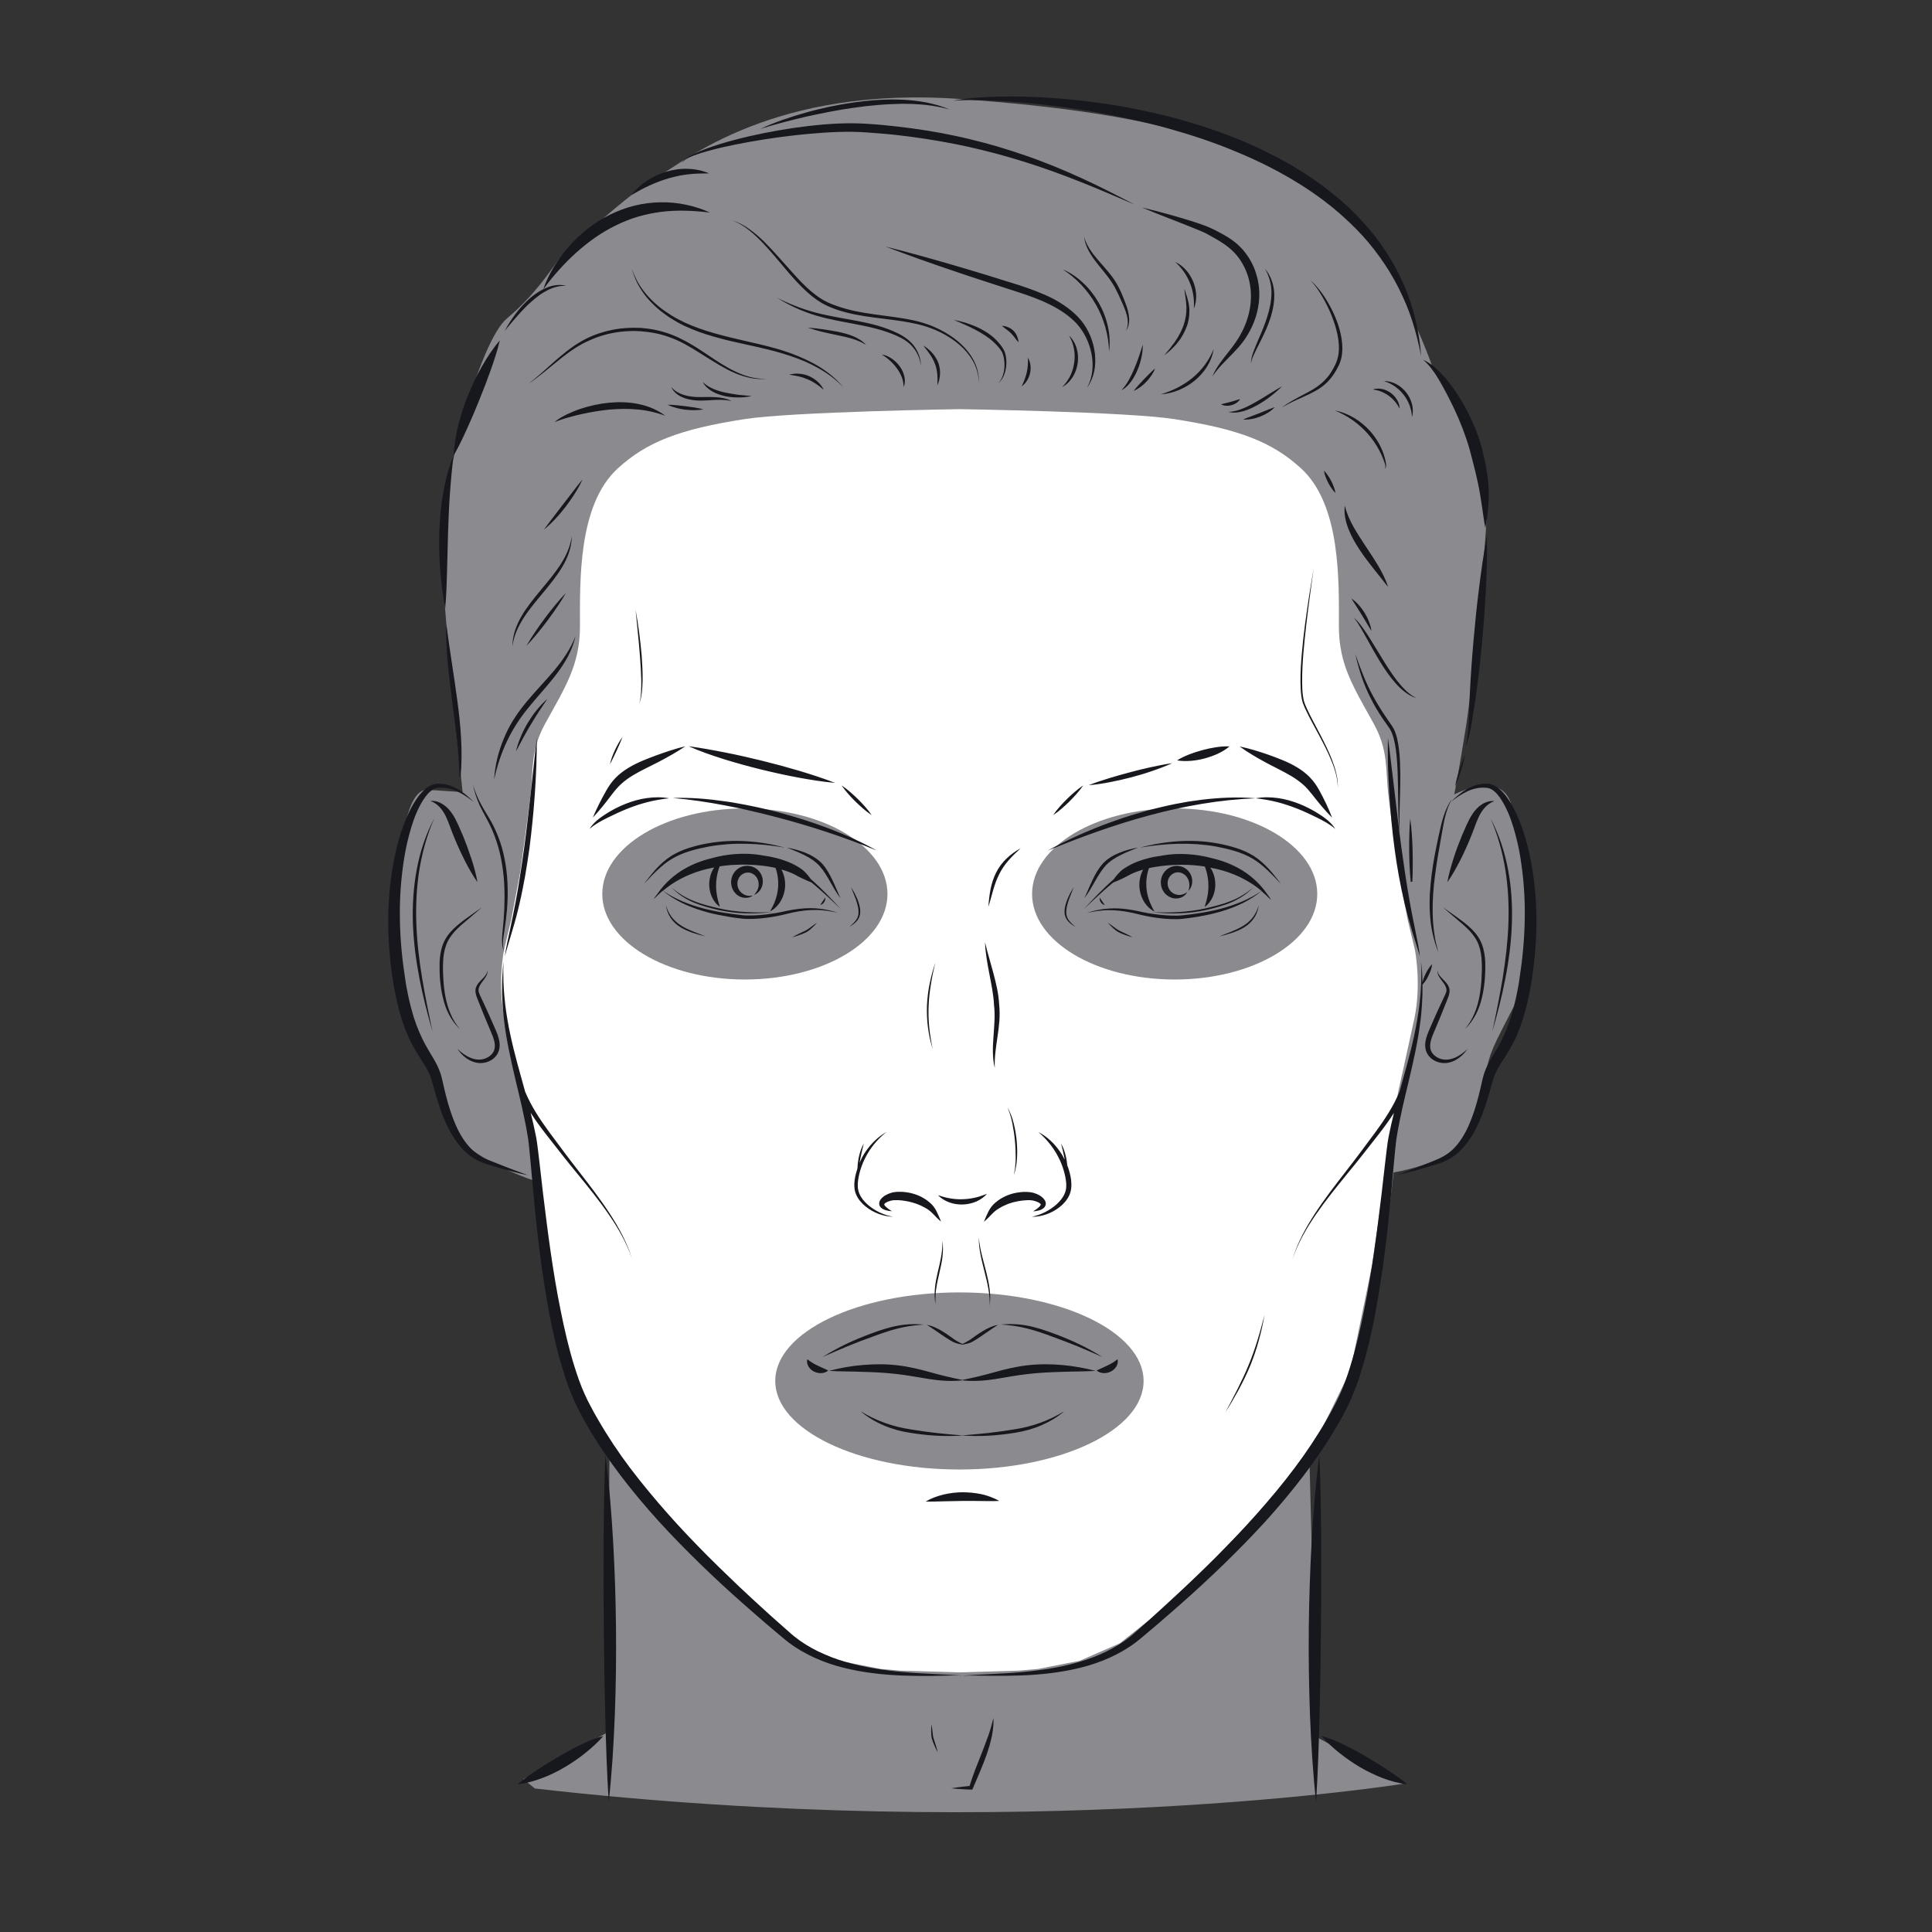
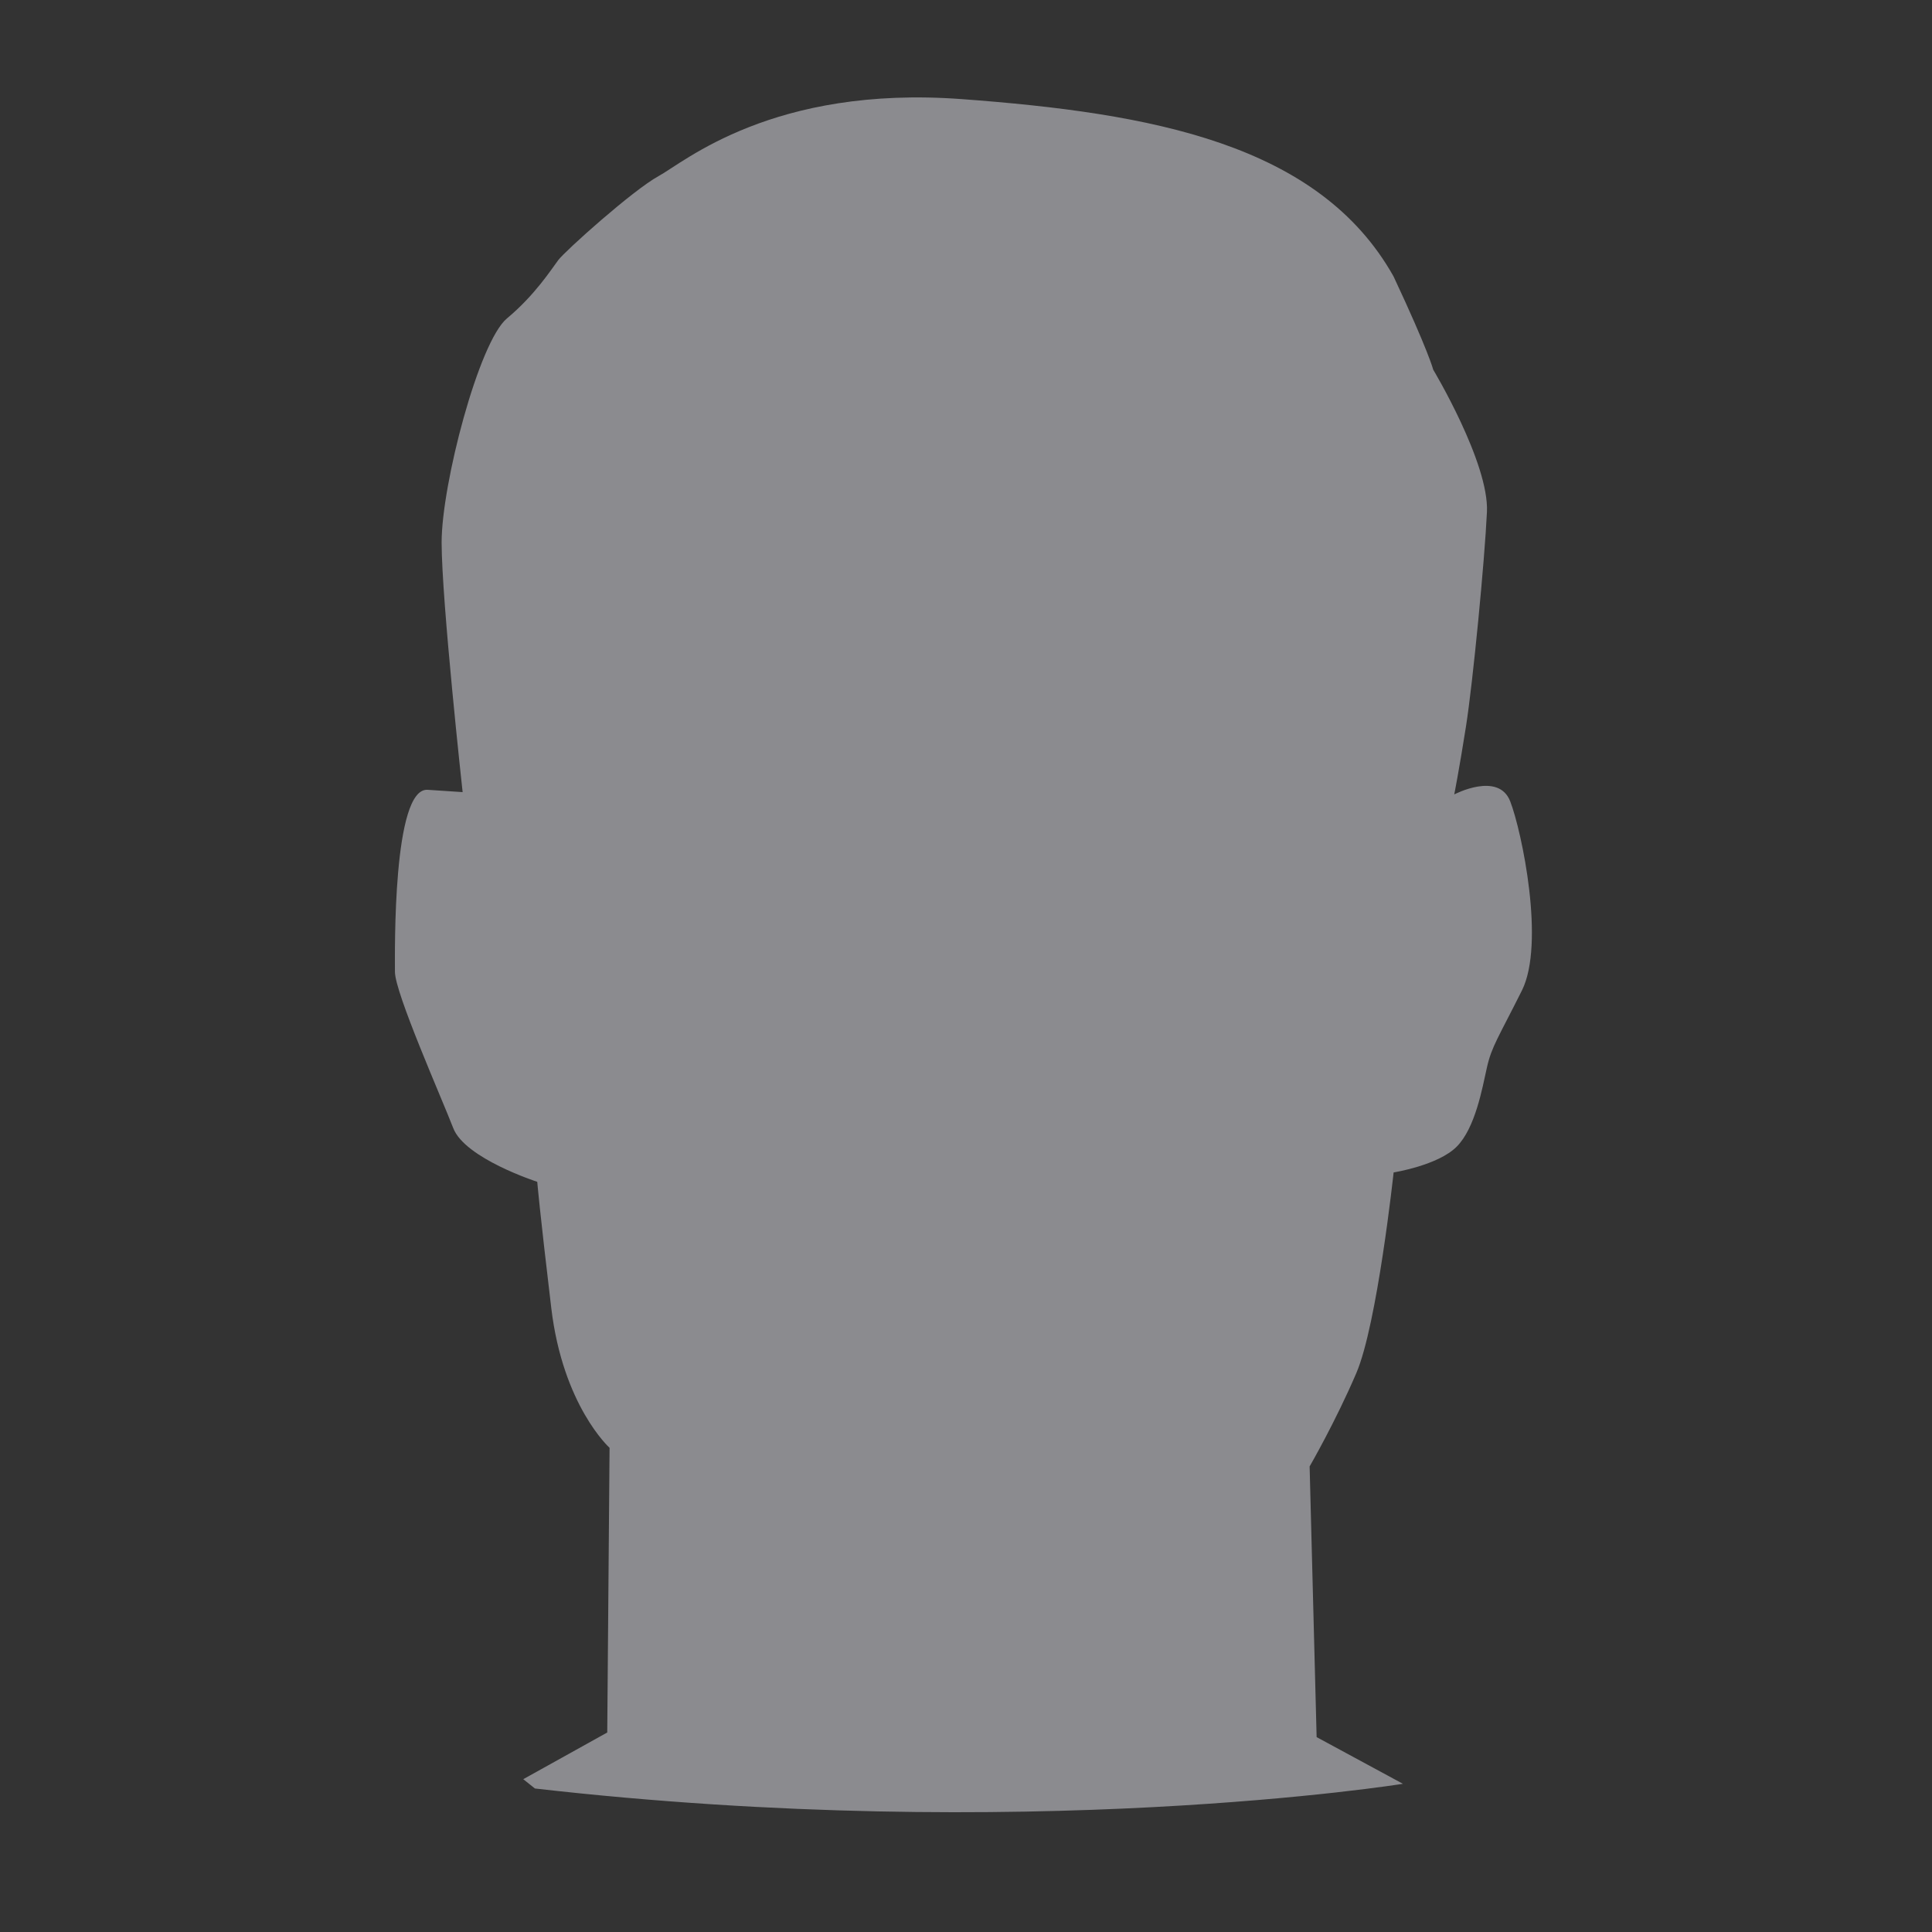
<svg xmlns="http://www.w3.org/2000/svg" version="1.1" id="レイヤー_1" x="0px" y="0px" viewBox="0 0 276 276" style="enable-background:new 0 0 276 276;" xml:space="preserve">
  <rect x="0" y="0" width="276" height="276" fill="#333333" stroke="none" />
  <style type="text/css">
	.st0{fill-rule:evenodd;clip-rule:evenodd;fill:#8B8B8F;}
	.st1{fill:#FFFFFF;}
	.st2{fill-rule:evenodd;clip-rule:evenodd;fill:#17171E;}
</style>
  <path class="st0" d="M74.75,254.17l12-6.67l0.33-40.67c0,0-6.67-6-8.33-20c-1.67-14-2-18-2-18s-10.33-3.33-12-7.67  c-1.67-4.33-8.33-19.33-8.33-22.33c0-3-0.33-26.33,4.67-26c5,0.33,5,0.33,5,0.33s-3-27.33-3-35.67c0-8.33,5.33-28.67,9.33-32  c4-3.33,6.33-7,7.33-8.33c1-1.33,10.67-10,14.33-12c3.67-2,16.33-13,43.33-11s51,6.33,61.67,25.33c5,10.67,5.67,13.33,5.67,13.33  s8,13.33,7.67,20.33c-0.33,7-2,24.33-3,30.67c-1,6.33-1.67,9.67-1.67,9.67s6.33-3.33,8,1c1.67,4.33,5,20.33,1.67,27s-4.33,8-5,11  c-0.67,3-1.67,8.67-4.33,11.33c-2.67,2.67-9,3.67-9,3.67s-2.33,21.67-5.33,28.67s-6.67,13.33-6.67,13.33l1,38.67l12.33,6.67  c0,0-54,8.67-124,0.67" />
-   <path class="st1" d="M202.13,135.7l-1.03-4.28l-1.29-6.78c0,0-1.26-8.99-1.5-11.28c-0.37-3.44,0-6.23-2.04-9.93  c-2.86-5.2-5-8.39-5-13.95c0-6.42,0.31-17.36-5.42-22.58c-4.1-3.74-8.77-5.59-18.12-7.03c-6.86-1.06-30.67-1.42-30.67-1.42  s-23.81,0.36-30.67,1.42c-9.35,1.44-14.02,3.29-18.12,7.03c-5.73,5.22-5.42,16.16-5.42,22.58c0,5.55-2.15,8.75-5,13.95  c-2.04,3.71-1.67,6.49-2.04,9.93c-0.24,2.29-1.5,11.28-1.5,11.28l-1.29,6.78L72,135.7c0,0-0.99,4.92,0.09,9.9  c1.07,4.98,2.27,10.28,2.27,10.28l1.42,7.67l0.59,5.03l1.71,12.02l3.13,15.2l4.05,8.29l4.71,7.23l6.15,6.74l6.15,6.3l7.64,7.03  l4.25,3.37l5.71,2.49l5.95,1.17l2.77,0.24l8.47,0.25l8.47-0.25l2.77-0.24l5.95-1.17l5.71-2.49l4.25-3.37l7.64-7.03l6.15-6.3  l6.15-6.74l4.71-7.23l4.05-8.29l3.13-15.2l1.71-12.02l0.59-5.03l1.42-7.67c0,0,1.2-5.3,2.27-10.28  C203.11,140.62,202.13,135.7,202.13,135.7z M106.41,139.93c-11.25,0-20.37-5.47-20.37-12.22c0-6.75,9.12-12.22,20.37-12.22  c11.25,0,20.37,5.47,20.37,12.22C126.78,134.46,117.66,139.93,106.41,139.93z M137.06,209.93c-14.53,0-26.31-5.66-26.31-12.65  c0-6.99,11.78-12.65,26.31-12.65c14.53,0,26.31,5.66,26.31,12.65C163.38,204.27,151.6,209.93,137.06,209.93z M167.81,139.93  c-11.25,0-20.37-5.47-20.37-12.22c0-6.75,9.12-12.22,20.37-12.22c11.25,0,20.37,5.47,20.37,12.22  C188.18,134.46,179.06,139.93,167.81,139.93z" />
  <g>
    <g>
-       <path class="st2" d="M198.47,113.34c0.16,2.64,0.4,5.27,0.75,7.89c0.35,2.62,0.82,5.23,1.43,7.81c0.31,1.29,0.65,2.57,1.03,3.83    c0.38,1.27,0.8,2.51,1.17,3.78c-0.15-1.32-0.45-2.61-0.7-3.9c-0.27-1.29-0.51-2.58-0.75-3.87c-0.46-2.58-0.84-5.18-1.2-7.78    c-0.17-1.3-0.34-2.6-0.49-3.91c-0.18-1.3-0.3-2.61-0.47-3.92c-0.09-0.65-0.14-1.31-0.23-1.96l-0.24-1.96    c-0.16-1.31-0.3-2.62-0.5-3.93c-0.02,1.32-0.01,2.64,0.01,3.96C198.34,110.7,198.38,112.02,198.47,113.34z M206.13,142.78    c-0.35,0.73-0.67,1.46-1.01,2.19l-0.97,2.21c-0.16,0.38-0.31,0.77-0.42,1.18c-0.11,0.42-0.18,0.87-0.11,1.33    c0.06,0.46,0.26,0.92,0.58,1.26c0.31,0.35,0.71,0.59,1.12,0.74c0.42,0.15,0.86,0.21,1.3,0.17c0.44-0.05,0.85-0.18,1.22-0.37    c0.75-0.39,1.35-0.98,1.81-1.64c-0.58,0.55-1.23,1.04-1.96,1.31c-0.36,0.14-0.74,0.21-1.1,0.22c-0.37,0-0.73-0.07-1.06-0.22    c-0.16-0.07-0.32-0.16-0.46-0.27c-0.14-0.1-0.27-0.22-0.38-0.35c-0.22-0.26-0.34-0.58-0.37-0.92c-0.07-0.68,0.21-1.42,0.52-2.14    l0.93-2.22c0.3-0.75,0.61-1.49,0.9-2.24l0.22-0.57c0.07-0.2,0.14-0.4,0.17-0.63c0.04-0.23,0.02-0.47-0.04-0.7    c-0.07-0.22-0.18-0.42-0.31-0.59c-0.26-0.34-0.56-0.61-0.83-0.9c-0.27-0.29-0.5-0.62-0.53-1.03c-0.02,0.2,0.01,0.41,0.08,0.61    c0.07,0.2,0.18,0.37,0.3,0.55c0.23,0.34,0.5,0.64,0.69,0.97c0.09,0.16,0.16,0.33,0.2,0.5c0.03,0.17,0.03,0.33-0.02,0.5    C206.49,142.06,206.29,142.42,206.13,142.78z M211.7,142.55c0.4-1.68,0.52-3.4,0.48-5.12c-0.04-0.86-0.17-1.74-0.49-2.57    c-0.32-0.83-0.86-1.56-1.48-2.16c-0.62-0.61-1.31-1.12-2-1.62c-0.69-0.49-1.38-0.99-2.08-1.47c0.63,0.57,1.29,1.11,1.93,1.66    c0.65,0.55,1.3,1.09,1.87,1.69c0.56,0.61,1.05,1.29,1.32,2.06c0.28,0.76,0.4,1.59,0.43,2.42c0.04,0.83,0.01,1.68-0.04,2.52    c-0.05,0.84-0.16,1.67-0.31,2.49c-0.16,0.82-0.39,1.63-0.73,2.4c-0.33,0.77-0.77,1.49-1.32,2.15c0.63-0.58,1.13-1.29,1.54-2.04    C211.21,144.21,211.5,143.39,211.7,142.55z M214.67,139.72c-0.42,2.55-0.94,5.09-1.48,7.63c0.72-2.49,1.37-5.01,1.86-7.56    c0.5-2.55,0.83-5.14,0.93-7.75c0.09-2.6-0.05-5.23-0.54-7.79c-0.48-2.56-1.3-5.07-2.52-7.36c1.05,2.37,1.73,4.88,2.14,7.43    c0.4,2.55,0.52,5.13,0.42,7.71C215.39,134.59,215.08,137.16,214.67,139.72z M211.73,114.89c-0.54,0.33-0.98,0.81-1.33,1.32    c-0.35,0.51-0.62,1.06-0.87,1.59c-0.24,0.53-0.47,1.06-0.69,1.59c-0.44,1.07-0.85,2.15-1.2,3.26c-0.35,1.11-0.67,2.23-0.88,3.39    c0.68-0.97,1.25-1.99,1.78-3.02c0.53-1.03,1.01-2.09,1.45-3.15c0.22-0.53,0.43-1.07,0.63-1.61c0.2-0.54,0.39-1.06,0.62-1.54    c0.23-0.49,0.51-0.94,0.87-1.34c0.36-0.4,0.81-0.73,1.37-0.93C212.89,114.36,212.26,114.56,211.73,114.89z M145.38,171.61    c0.46-0.09,0.93-0.14,1.39-0.16c0.25-0.01,0.42,0,0.64,0.03c0.21,0.03,0.43,0.08,0.63,0.16c0.2,0.07,0.39,0.16,0.51,0.26    c0.06,0.05,0.09,0.08,0.11,0.11c0.02,0.02,0.03,0.07,0,0.14c-0.07,0.15-0.25,0.32-0.44,0.47c-0.2,0.15-0.41,0.29-0.63,0.43    c0.26-0.01,0.52-0.05,0.79-0.12c0.26-0.07,0.53-0.17,0.78-0.41c0.12-0.13,0.23-0.33,0.24-0.56c0-0.23-0.1-0.43-0.2-0.58    c-0.1-0.15-0.22-0.26-0.34-0.36c-0.12-0.1-0.25-0.19-0.37-0.26c-0.26-0.15-0.52-0.26-0.81-0.34c-0.28-0.09-0.61-0.12-0.87-0.14    c-0.28-0.02-0.55-0.01-0.83,0.01c-0.27,0.03-0.55,0.06-0.82,0.11c-1.08,0.2-2.12,0.68-2.95,1.39c-0.21,0.17-0.42,0.39-0.59,0.61    c-0.17,0.23-0.31,0.46-0.43,0.7c-0.24,0.47-0.42,0.94-0.63,1.43c0.42-0.32,0.77-0.72,1.12-1.07c0.17-0.18,0.35-0.35,0.53-0.49    c0.18-0.15,0.35-0.26,0.57-0.38C143.58,172.1,144.46,171.78,145.38,171.61z M148.34,161.72c1.06,0.91,1.94,1.96,2.61,3.13    c0.33,0.59,0.62,1.19,0.84,1.83c0.22,0.63,0.39,1.28,0.48,1.94c0.1,0.65,0.08,1.28-0.16,1.85c-0.23,0.58-0.65,1.09-1.13,1.54    c-0.98,0.89-2.22,1.52-3.58,1.82c1.4,0.01,2.82-0.49,3.96-1.38c0.57-0.44,1.08-1.01,1.4-1.71c0.16-0.35,0.25-0.74,0.28-1.12    c0.03-0.38,0.01-0.75-0.03-1.12c-0.11-0.71-0.29-1.39-0.55-2.05c-0.03-0.32-0.07-0.65-0.13-0.96c-0.15-0.74-0.38-1.48-0.75-2.14    c0.19,0.73,0.36,1.45,0.5,2.19c0.01,0.05,0.02,0.1,0.03,0.15c-0.2-0.4-0.41-0.79-0.67-1.15    C150.64,163.36,149.57,162.36,148.34,161.72z M140.07,190.95c0.42-0.28,0.83-0.57,1.24-0.85c0.41-0.28,0.83-0.56,1.26-0.83    c-0.51,0.08-1,0.27-1.46,0.5c-0.46,0.22-0.9,0.5-1.32,0.77l-0.62,0.43c-0.2,0.15-0.41,0.3-0.6,0.43c-0.34,0.22-0.7,0.41-1.08,0.59    c-0.38-0.18-0.75-0.37-1.08-0.59c-0.2-0.14-0.4-0.28-0.6-0.43l-0.62-0.43c-0.42-0.28-0.86-0.55-1.32-0.77    c-0.46-0.23-0.95-0.42-1.46-0.5c0.44,0.27,0.85,0.55,1.26,0.83c0.41,0.29,0.82,0.57,1.24,0.85c0.43,0.27,0.84,0.55,1.32,0.79    c0.36,0.17,0.75,0.26,1.14,0.31c-0.04,0.02-0.07,0.03-0.1,0.05c0.08,0,0.16-0.02,0.24-0.03c0.08,0.01,0.16,0.03,0.24,0.03    c-0.04-0.02-0.07-0.03-0.1-0.05c0.39-0.05,0.78-0.14,1.14-0.31C139.24,191.51,139.65,191.23,140.07,190.95z M154.11,192    c-1.16-0.56-2.35-1.04-3.55-1.49c-0.6-0.22-1.21-0.43-1.82-0.63c-0.62-0.18-1.24-0.36-1.88-0.48c-1.27-0.25-2.57-0.31-3.85-0.18    c1.28,0.08,2.54,0.26,3.76,0.57c0.61,0.16,1.22,0.34,1.82,0.54c0.6,0.2,1.2,0.42,1.8,0.64c1.2,0.44,2.39,0.89,3.57,1.37    c1.18,0.48,2.34,1,3.52,1.52C156.39,193.17,155.27,192.55,154.11,192z M151.71,195c-1.63-0.14-3.28-0.15-4.92,0.04    c-1.64,0.18-3.25,0.58-4.8,1.01c-1.48,0.42-2.97,0.78-4.51,1.08c-1.54-0.3-3.02-0.66-4.51-1.08c-1.55-0.43-3.15-0.83-4.8-1.01    c-1.64-0.19-3.29-0.18-4.92-0.04c-1.63,0.13-3.24,0.42-4.82,0.84c1.64,0.1,3.24,0.07,4.85,0.14c1.6,0.04,3.18,0.12,4.75,0.3    c1.57,0.17,3.12,0.48,4.73,0.73c1.55,0.24,3.15,0.36,4.71,0.18c1.56,0.18,3.16,0.06,4.71-0.18c1.61-0.26,3.16-0.56,4.73-0.73    c1.57-0.18,3.15-0.25,4.75-0.3c1.6-0.06,3.21-0.04,4.85-0.14C154.95,195.43,153.34,195.14,151.71,195z M158.66,195.95    c0.32-0.16,0.62-0.41,0.81-0.72c0.19-0.31,0.28-0.7,0.17-1.05c-0.29,0.24-0.51,0.39-0.74,0.52c-0.22,0.13-0.44,0.25-0.67,0.36    c-0.23,0.11-0.46,0.22-0.71,0.33c-0.26,0.12-0.53,0.23-0.86,0.39c0.28,0.24,0.62,0.35,0.97,0.38    C157.98,196.18,158.34,196.1,158.66,195.95z M146.91,204.27c0.62-0.18,1.24-0.39,1.84-0.65c1.19-0.51,2.33-1.18,3.3-2.03    c-1.09,0.68-2.25,1.23-3.44,1.67c-1.2,0.43-2.43,0.74-3.68,0.93c-1.26,0.21-2.53,0.38-3.8,0.53c-1.21,0.13-2.42,0.22-3.64,0.34    c-1.22-0.11-2.43-0.2-3.64-0.34c-1.27-0.14-2.54-0.32-3.8-0.53c-1.25-0.19-2.49-0.5-3.68-0.93c-1.19-0.43-2.35-0.98-3.44-1.67    c0.97,0.85,2.1,1.52,3.3,2.03c0.6,0.26,1.21,0.47,1.84,0.65c0.63,0.18,1.27,0.31,1.91,0.41c1.27,0.2,2.56,0.36,3.85,0.42    c1.23,0.07,2.45,0.05,3.67-0.02c1.22,0.07,2.45,0.09,3.67,0.02c1.29-0.06,2.57-0.22,3.85-0.42    C145.64,204.58,146.28,204.44,146.91,204.27z M181,127.69c-1.05-1.52-2.48-2.81-4.14-3.7c-1.21-0.66-2.52-1.12-3.87-1.43    c-1.64-0.43-3.35-0.62-5.05-0.55c-0.71,0.03-1.42,0.12-2.12,0.25c-0.58,0.08-1.16,0.18-1.73,0.33c-1.07,0.26-2.13,0.65-3.1,1.23    c-0.24,0.14-0.48,0.3-0.71,0.47c-0.21,0.18-0.4,0.38-0.59,0.58c-0.21,0.24-0.41,0.48-0.59,0.74c-1.53,1.33-2.91,2.81-4.29,4.27    c0.96-0.88,1.9-1.79,2.87-2.65c0.44-0.39,0.88-0.77,1.33-1.14c0.42-0.16,0.81-0.35,1.2-0.52l0.7-0.34    c0.22-0.12,0.42-0.24,0.65-0.35c0.55-0.27,1.14-0.47,1.75-0.64c-0.03,0.06-0.07,0.12-0.1,0.18c-0.32,0.67-0.47,1.43-0.44,2.17    c0.03,0.75,0.24,1.49,0.61,2.13c0.37,0.64,0.9,1.18,1.55,1.5c-0.36-0.62-0.64-1.21-0.84-1.82c-0.2-0.61-0.3-1.23-0.33-1.85    c-0.03-0.62,0.03-1.25,0.18-1.87c0.05-0.22,0.13-0.44,0.2-0.66c0.09-0.02,0.17-0.05,0.25-0.06c0.99-0.2,2-0.31,3.02-0.38    c0.52-0.03,1.02-0.05,1.53-0.04c0.51,0,1.02,0.02,1.52,0.06c0.55,0.04,1.11,0.1,1.66,0.19c0.08,0.23,0.17,0.46,0.23,0.69    c0.15,0.55,0.24,1.1,0.27,1.66c0.03,0.56,0,1.11-0.09,1.68c-0.09,0.57-0.24,1.13-0.44,1.75c0.53-0.37,0.93-0.92,1.19-1.52    c0.26-0.61,0.37-1.29,0.33-1.95c-0.04-0.67-0.22-1.33-0.55-1.91c-0.05-0.08-0.1-0.16-0.16-0.24c1.19,0.22,2.36,0.54,3.48,1.01    c0.94,0.39,1.84,0.88,2.7,1.45c0.4,0.26,0.77,0.56,1.14,0.87c-1.77,1.21-3.77,1.99-5.82,2.54c-1.04,0.27-2.09,0.48-3.16,0.64    c-0.53,0.08-1.06,0.16-1.6,0.22c-0.54,0.06-1.06,0.13-1.59,0.13c-1.06,0.01-2.13-0.08-3.2-0.23c-0.53-0.07-1.06-0.16-1.58-0.27    c-0.52-0.11-1.06-0.24-1.6-0.32c-1.07-0.19-2.18-0.28-3.27-0.2c-1.09,0.07-2.16,0.3-3.19,0.64c1.06-0.23,2.13-0.41,3.2-0.4    c1.07-0.01,2.14,0.12,3.19,0.34c0.53,0.11,1.04,0.24,1.57,0.37c0.53,0.12,1.07,0.23,1.61,0.31c1.08,0.17,2.17,0.27,3.27,0.26    c0.56,0,1.1-0.07,1.64-0.14c0.54-0.07,1.08-0.14,1.61-0.24c1.07-0.19,2.14-0.42,3.18-0.73c1.05-0.31,2.07-0.7,3.05-1.18    c0.95-0.48,1.86-1.04,2.67-1.72c0.03,0.03,0.06,0.05,0.09,0.07c0.4,0.34,0.78,0.7,1.15,1.08c-0.02-0.04-0.05-0.07-0.07-0.11    c0.06,0.08,0.14,0.14,0.2,0.22C181.42,128.24,181.22,127.96,181,127.69z M157.89,123.72c0.59-0.65,1.35-1.14,2.16-1.55    c0.81-0.41,1.67-0.74,2.53-1.09c-0.91,0.16-1.81,0.39-2.68,0.75c-0.87,0.35-1.71,0.84-2.37,1.56c-0.65,0.72-1.09,1.56-1.49,2.39    c-0.4,0.84-0.73,1.69-1.13,2.53c0.58-0.73,1.03-1.55,1.48-2.34c0.23-0.4,0.45-0.79,0.7-1.17    C157.34,124.41,157.6,124.05,157.89,123.72z M182.98,126.26l-0.41-0.55l-0.43-0.54c-0.29-0.36-0.59-0.71-0.9-1.06    c-0.63-0.68-1.33-1.31-2.12-1.82c-0.8-0.5-1.67-0.88-2.56-1.16c-0.89-0.28-1.8-0.5-2.71-0.66c-1.83-0.33-3.7-0.41-5.55-0.29    c-1.85,0.12-3.68,0.43-5.46,0.91c1.82-0.31,3.65-0.51,5.48-0.55c0.91-0.02,1.83,0,2.74,0.06c0.91,0.07,1.82,0.18,2.71,0.34    c1.78,0.35,3.58,0.79,5.14,1.7C180.45,123.55,181.71,124.93,182.98,126.26z M171.65,114.25c-0.64,0.08-1.28,0.18-1.92,0.27    c-0.64,0.11-1.27,0.23-1.91,0.35c-0.63,0.12-1.26,0.28-1.9,0.42c-0.63,0.14-1.25,0.31-1.88,0.47c-1.25,0.35-2.49,0.71-3.71,1.12    c-1.22,0.42-2.44,0.85-3.64,1.33c-2.4,0.96-4.75,2.04-7,3.3c2.39-0.98,4.78-1.91,7.2-2.76c1.21-0.42,2.43-0.83,3.65-1.21    c1.22-0.38,2.45-0.74,3.69-1.07c0.62-0.16,1.24-0.33,1.86-0.48c0.62-0.14,1.25-0.3,1.87-0.43c0.63-0.13,1.25-0.27,1.88-0.39    l1.89-0.34c2.53-0.42,5.08-0.69,7.65-0.79C176.82,113.82,174.22,113.94,171.65,114.25z M188.14,116.8    c0.92,0.46,1.82,0.93,2.62,1.62c-0.56-0.9-1.45-1.57-2.33-2.13c-0.89-0.57-1.83-1.06-2.81-1.45c-0.99-0.39-2.01-0.69-3.07-0.83    c-1.05-0.15-2.12-0.16-3.16,0.03c1.04,0.12,2.06,0.29,3.05,0.54c0.99,0.25,1.95,0.58,2.9,0.95    C186.29,115.91,187.22,116.34,188.14,116.8z M150.44,116.45c0.43-0.28,0.83-0.59,1.21-0.92c0.39-0.33,0.75-0.67,1.11-1.02    c0.35-0.36,0.71-0.72,1.04-1.1c0.33-0.38,0.65-0.77,0.94-1.2c-0.43,0.28-0.83,0.59-1.21,0.92c-0.39,0.33-0.75,0.67-1.11,1.02    c-0.36,0.36-0.71,0.72-1.04,1.1C151.05,115.63,150.73,116.02,150.44,116.45z M168.47,130.47c1.28-0.03,2.55-0.2,3.8-0.46    c0.63-0.13,1.24-0.3,1.86-0.48c0.61-0.18,1.22-0.38,1.81-0.64c0.59-0.26,1.15-0.57,1.68-0.92c0.53-0.37,1.02-0.78,1.46-1.23    c-0.96,0.83-2.05,1.51-3.23,1.97c-1.17,0.47-2.41,0.77-3.64,1.06c-1.23,0.28-2.5,0.43-3.76,0.52c-1.27,0.08-2.54,0.07-3.81,0.01    C165.92,130.46,167.2,130.52,168.47,130.47z M177.75,132.47c0.55-0.34,1.05-0.79,1.41-1.34c0.37-0.54,0.58-1.17,0.67-1.8    c-0.19,0.61-0.46,1.19-0.83,1.69c-0.38,0.5-0.85,0.91-1.39,1.24c-0.53,0.33-1.11,0.59-1.7,0.83l-1.78,0.7    c0.62-0.15,1.24-0.31,1.85-0.52C176.6,133.06,177.2,132.81,177.75,132.47z M160.81,133.59c0.33,0.12,0.66,0.22,0.99,0.31    c-0.3-0.18-0.61-0.34-0.92-0.49c-0.31-0.15-0.63-0.28-0.93-0.44c-0.3-0.15-0.57-0.35-0.84-0.55c-0.27-0.21-0.56-0.41-0.85-0.6    c0.23,0.26,0.47,0.51,0.73,0.75c0.25,0.23,0.53,0.46,0.85,0.63C160.16,133.36,160.49,133.48,160.81,133.59z M170.32,125.85    c0-0.56-0.25-1.14-0.68-1.55c-0.43-0.42-1.06-0.65-1.69-0.6c-0.31,0.02-0.62,0.12-0.9,0.27c-0.27,0.15-0.52,0.36-0.71,0.6    c-0.39,0.49-0.56,1.13-0.49,1.74c0.06,0.61,0.36,1.19,0.83,1.56c0.46,0.38,1.08,0.56,1.64,0.46c0.56-0.09,1.05-0.43,1.29-0.89    c-0.41,0.3-0.88,0.45-1.31,0.4c-0.44-0.04-0.82-0.25-1.08-0.54c-0.54-0.6-0.55-1.54-0.08-2.12c0.23-0.29,0.56-0.49,0.92-0.55    c0.37-0.06,0.75,0.03,1.08,0.26c0.66,0.44,1.01,1.46,0.6,2.4C170.12,126.96,170.33,126.41,170.32,125.85z M157.81,129.29    c-0.12-0.21-0.24-0.36-0.35-0.53c-0.12-0.17-0.22-0.34-0.36-0.53c-0.05,0.24,0.03,0.47,0.16,0.67    C157.38,129.08,157.57,129.24,157.81,129.29z M152.4,129.56l0.05-0.19c0.03-0.13,0.06-0.26,0.1-0.39l0.12-0.38l0.14-0.38    c0.19-0.51,0.4-1.01,0.6-1.51c-0.15,0.23-0.28,0.47-0.42,0.7c-0.12,0.24-0.26,0.48-0.36,0.73c-0.23,0.5-0.41,1.02-0.51,1.57    l-0.03,0.21l-0.01,0.21c-0.01,0.14,0,0.28,0.02,0.43c0.05,0.28,0.13,0.57,0.3,0.8c0.04,0.06,0.08,0.12,0.12,0.17    c0.05,0.05,0.09,0.11,0.14,0.16c0.1,0.1,0.2,0.19,0.31,0.28c0.22,0.17,0.45,0.32,0.68,0.45c-0.2-0.18-0.42-0.35-0.6-0.54    c-0.19-0.19-0.36-0.39-0.49-0.62c-0.26-0.45-0.28-0.99-0.19-1.5L152.4,129.56z M74.23,129.02c0.3-1.29,0.55-2.59,0.79-3.89    c0.23-1.3,0.42-2.61,0.61-3.92c0.34-2.62,0.6-5.25,0.78-7.88c0.1-1.32,0.15-2.63,0.21-3.95c0.04-1.32,0.07-2.64,0.07-3.96    c-0.17,1.31-0.3,2.62-0.44,3.93l-0.43,3.93c-0.16,1.31-0.28,2.62-0.45,3.92c-0.14,1.31-0.32,2.61-0.49,3.91    c-0.18,1.3-0.36,2.6-0.57,3.9c-0.19,1.3-0.43,2.59-0.66,3.88c-0.25,1.29-0.5,2.58-0.78,3.86c-0.27,1.29-0.58,2.58-0.76,3.89    c0.34-1.27,0.74-2.53,1.11-3.8C73.6,131.58,73.94,130.3,74.23,129.02z M67.14,151.49c0.38,0.19,0.79,0.32,1.22,0.37    c0.44,0.04,0.88-0.02,1.3-0.17c0.42-0.15,0.82-0.39,1.12-0.74c0.31-0.34,0.52-0.8,0.58-1.26c0.07-0.46-0.01-0.91-0.11-1.33    c-0.11-0.42-0.26-0.81-0.42-1.18l-0.97-2.21c-0.34-0.73-0.66-1.47-1.01-2.19c-0.17-0.37-0.36-0.72-0.45-1.06    c-0.05-0.17-0.05-0.33-0.02-0.5c0.04-0.17,0.11-0.33,0.2-0.5c0.19-0.33,0.46-0.63,0.69-0.97c0.11-0.17,0.22-0.35,0.3-0.55    c0.07-0.2,0.1-0.41,0.08-0.61c-0.03,0.41-0.27,0.74-0.53,1.03c-0.27,0.29-0.57,0.56-0.83,0.9c-0.13,0.17-0.24,0.37-0.31,0.59    c-0.06,0.23-0.08,0.47-0.04,0.7c0.03,0.23,0.1,0.43,0.17,0.63l0.22,0.57c0.29,0.75,0.6,1.49,0.9,2.24l0.93,2.22    c0.31,0.72,0.59,1.45,0.52,2.14c-0.03,0.34-0.15,0.66-0.37,0.92c-0.11,0.13-0.23,0.25-0.38,0.35c-0.14,0.11-0.3,0.19-0.46,0.27    c-0.33,0.15-0.7,0.22-1.06,0.22c-0.36,0-0.74-0.08-1.1-0.22c-0.72-0.27-1.37-0.75-1.96-1.31    C65.79,150.51,66.39,151.1,67.14,151.49z M64.16,144.97c0.41,0.76,0.91,1.47,1.54,2.04c-0.55-0.65-0.99-1.37-1.32-2.15    c-0.34-0.77-0.57-1.58-0.73-2.4c-0.16-0.82-0.26-1.66-0.31-2.49c-0.05-0.84-0.08-1.68-0.04-2.52c0.03-0.83,0.15-1.66,0.43-2.42    c0.27-0.77,0.75-1.45,1.32-2.06c0.57-0.61,1.22-1.15,1.87-1.69c0.64-0.56,1.3-1.1,1.93-1.66c-0.7,0.48-1.39,0.98-2.08,1.47    c-0.69,0.5-1.38,1.01-2,1.62c-0.62,0.6-1.16,1.33-1.48,2.16c-0.32,0.83-0.45,1.7-0.49,2.57c-0.04,1.72,0.07,3.44,0.48,5.12    C63.47,143.39,63.76,144.21,64.16,144.97z M62.05,116.88c-1.22,2.29-2.05,4.8-2.52,7.36c-0.48,2.57-0.63,5.19-0.54,7.79    c0.1,2.61,0.44,5.2,0.93,7.75c0.49,2.55,1.14,5.07,1.86,7.56c-0.53-2.54-1.06-5.08-1.48-7.63c-0.42-2.55-0.73-5.12-0.82-7.7    c-0.1-2.58,0.02-5.16,0.42-7.71C60.32,121.77,61,119.26,62.05,116.88z M63.73,116.71c0.23,0.49,0.42,1.01,0.62,1.54    c0.2,0.54,0.41,1.08,0.63,1.61c0.44,1.07,0.93,2.12,1.45,3.15c0.53,1.03,1.1,2.05,1.78,3.02c-0.2-1.17-0.52-2.29-0.88-3.39    c-0.36-1.1-0.76-2.19-1.2-3.26c-0.22-0.53-0.45-1.06-0.69-1.59c-0.25-0.53-0.51-1.08-0.87-1.59c-0.35-0.51-0.79-0.99-1.33-1.32    c-0.53-0.33-1.16-0.53-1.76-0.46c0.56,0.2,1.01,0.53,1.37,0.93C63.22,115.76,63.5,116.22,63.73,116.71z M128.21,171.45    c0.46,0.01,0.93,0.07,1.39,0.16c0.92,0.17,1.8,0.49,2.62,0.96c0.21,0.12,0.38,0.23,0.57,0.38c0.18,0.14,0.35,0.31,0.53,0.49    c0.35,0.35,0.7,0.76,1.12,1.07c-0.21-0.48-0.39-0.95-0.63-1.43c-0.12-0.24-0.26-0.47-0.43-0.7c-0.16-0.22-0.38-0.44-0.59-0.61    c-0.83-0.72-1.88-1.19-2.95-1.39c-0.27-0.05-0.54-0.08-0.82-0.11c-0.27-0.01-0.55-0.02-0.83-0.01c-0.26,0.02-0.59,0.05-0.87,0.14    c-0.28,0.08-0.55,0.2-0.81,0.34c-0.13,0.07-0.25,0.16-0.37,0.26c-0.12,0.1-0.24,0.21-0.34,0.36c-0.1,0.15-0.2,0.34-0.2,0.58    c0,0.24,0.11,0.44,0.24,0.56c0.25,0.24,0.52,0.34,0.78,0.41c0.26,0.07,0.52,0.11,0.79,0.12c-0.22-0.15-0.44-0.28-0.63-0.43    c-0.19-0.15-0.37-0.32-0.44-0.47c-0.03-0.08-0.02-0.12,0-0.14c0.02-0.02,0.05-0.06,0.11-0.11c0.12-0.09,0.31-0.19,0.51-0.26    c0.2-0.07,0.42-0.12,0.63-0.16C127.78,171.45,127.96,171.45,128.21,171.45z M122.32,170.69c0.31,0.68,0.8,1.24,1.36,1.68    c1.11,0.89,2.5,1.41,3.9,1.45c-1.37-0.25-2.64-0.86-3.65-1.75c-0.5-0.45-0.93-0.97-1.17-1.57c-0.25-0.59-0.27-1.26-0.17-1.92    c0.19-1.33,0.67-2.63,1.36-3.8c0.69-1.17,1.61-2.21,2.7-3.08c-1.21,0.69-2.24,1.7-3.03,2.87c-0.33,0.49-0.6,1.02-0.83,1.57    c0.04-0.2,0.07-0.41,0.11-0.61c0.14-0.73,0.32-1.46,0.5-2.19c-0.37,0.66-0.6,1.4-0.75,2.14c-0.09,0.48-0.14,0.96-0.16,1.44    c-0.17,0.52-0.31,1.05-0.39,1.59c-0.05,0.36-0.07,0.72-0.04,1.09C122.08,169.98,122.17,170.35,122.32,170.69z M124.58,190.98    c0.6-0.22,1.19-0.44,1.8-0.64c0.6-0.21,1.21-0.39,1.82-0.54c1.22-0.32,2.48-0.49,3.76-0.57c-1.28-0.13-2.58-0.07-3.85,0.18    c-0.64,0.12-1.26,0.29-1.88,0.48c-0.61,0.19-1.22,0.4-1.82,0.63c-1.2,0.45-2.39,0.93-3.55,1.49c-1.16,0.55-2.28,1.18-3.37,1.86    c1.18-0.51,2.34-1.04,3.52-1.52C122.2,191.86,123.38,191.41,124.58,190.98z M116.31,195.95c0.33,0.16,0.69,0.23,1.04,0.21    c0.35-0.03,0.7-0.13,0.97-0.38c-0.33-0.17-0.6-0.28-0.86-0.39c-0.26-0.11-0.49-0.22-0.71-0.33c-0.23-0.11-0.44-0.22-0.67-0.36    c-0.23-0.14-0.46-0.29-0.74-0.52c-0.12,0.35-0.02,0.74,0.17,1.05C115.69,195.54,115.98,195.79,116.31,195.95z M105.24,131.14    c0.54,0.07,1.09,0.14,1.64,0.14c1.1,0.01,2.19-0.1,3.27-0.26c0.54-0.09,1.08-0.19,1.61-0.31c0.54-0.13,1.05-0.26,1.57-0.37    c1.05-0.22,2.11-0.35,3.19-0.34c1.07-0.01,2.14,0.17,3.2,0.4c-1.03-0.34-2.1-0.57-3.19-0.64c-1.09-0.07-2.19,0.02-3.27,0.2    c-0.54,0.09-1.08,0.21-1.6,0.32c-0.52,0.11-1.05,0.2-1.58,0.27c-1.06,0.15-2.13,0.25-3.2,0.23c-0.53,0.01-1.05-0.06-1.59-0.13    c-0.53-0.06-1.07-0.14-1.6-0.22c-1.06-0.16-2.12-0.38-3.16-0.64c-2.05-0.54-4.05-1.33-5.82-2.54c0.37-0.31,0.74-0.6,1.14-0.87    c0.86-0.58,1.76-1.06,2.7-1.45c1.12-0.47,2.29-0.79,3.48-1.01c-0.05,0.08-0.11,0.16-0.16,0.24c-0.32,0.58-0.51,1.24-0.55,1.91    c-0.04,0.67,0.07,1.34,0.33,1.95c0.26,0.61,0.66,1.16,1.19,1.52c-0.2-0.61-0.35-1.18-0.44-1.75c-0.09-0.56-0.12-1.12-0.09-1.68    c0.03-0.56,0.12-1.11,0.27-1.66c0.06-0.23,0.14-0.46,0.23-0.69c0.55-0.08,1.1-0.15,1.66-0.19c0.51-0.03,1.02-0.05,1.52-0.06    c0.51,0,1.01,0.02,1.53,0.04c1.02,0.06,2.04,0.17,3.02,0.38c0.09,0.02,0.17,0.05,0.25,0.06c0.07,0.22,0.15,0.44,0.2,0.66    c0.15,0.62,0.2,1.24,0.18,1.87c-0.03,0.62-0.13,1.24-0.33,1.85c-0.19,0.61-0.48,1.2-0.84,1.82c0.65-0.31,1.18-0.86,1.55-1.5    c0.37-0.64,0.58-1.38,0.61-2.13c0.03-0.75-0.12-1.51-0.44-2.17c-0.03-0.06-0.07-0.12-0.1-0.18c0.6,0.17,1.19,0.37,1.75,0.64    c0.22,0.1,0.43,0.23,0.65,0.35l0.7,0.34c0.39,0.18,0.78,0.36,1.2,0.52c0.45,0.37,0.89,0.75,1.33,1.14    c0.98,0.86,1.91,1.77,2.87,2.65c-1.38-1.46-2.76-2.95-4.29-4.27c-0.18-0.26-0.38-0.51-0.59-0.74c-0.18-0.2-0.38-0.4-0.59-0.58    c-0.23-0.17-0.46-0.33-0.71-0.47c-0.97-0.58-2.03-0.96-3.1-1.23c-0.57-0.14-1.15-0.25-1.73-0.33c-0.7-0.13-1.41-0.22-2.12-0.25    c-1.7-0.07-3.41,0.11-5.05,0.55c-1.34,0.31-2.65,0.77-3.87,1.43c-1.66,0.9-3.09,2.18-4.14,3.71c-0.21,0.27-0.42,0.55-0.61,0.83    c0.06-0.08,0.13-0.14,0.2-0.22c-0.02,0.04-0.05,0.07-0.07,0.11c0.38-0.38,0.75-0.74,1.15-1.08c0.03-0.03,0.06-0.05,0.09-0.07    c0.81,0.68,1.72,1.24,2.67,1.72c0.98,0.48,2,0.87,3.05,1.18c1.04,0.32,2.11,0.55,3.18,0.73    C104.16,130.99,104.7,131.07,105.24,131.14z M115.08,121.83c-0.87-0.35-1.77-0.58-2.68-0.75c0.86,0.35,1.72,0.68,2.53,1.09    c0.81,0.41,1.57,0.9,2.16,1.55c0.29,0.33,0.56,0.69,0.8,1.07c0.25,0.38,0.47,0.77,0.7,1.17c0.45,0.79,0.9,1.62,1.48,2.34    c-0.4-0.84-0.73-1.69-1.13-2.53c-0.4-0.83-0.84-1.67-1.49-2.39C116.78,122.68,115.94,122.18,115.08,121.83z M96.08,122.64    c1.56-0.91,3.36-1.35,5.14-1.7c0.9-0.16,1.8-0.27,2.71-0.34c0.91-0.07,1.83-0.08,2.74-0.06c1.83,0.04,3.66,0.24,5.48,0.55    c-1.78-0.48-3.61-0.8-5.46-0.91c-1.85-0.12-3.72-0.03-5.55,0.29c-0.92,0.16-1.82,0.38-2.71,0.66c-0.89,0.28-1.76,0.66-2.56,1.16    c-0.79,0.51-1.5,1.14-2.12,1.82c-0.31,0.34-0.61,0.7-0.9,1.06l-0.43,0.54L92,126.26C93.26,124.93,94.52,123.55,96.08,122.64z     M118.38,118.34c-0.59-0.22-1.19-0.44-1.79-0.65l-1.8-0.6c-1.21-0.38-2.43-0.73-3.65-1.06c-0.61-0.17-1.23-0.3-1.85-0.46    c-0.62-0.15-1.24-0.28-1.86-0.41c-0.62-0.13-1.24-0.25-1.87-0.36c-0.31-0.05-0.62-0.12-0.94-0.17l-0.94-0.14    c-2.51-0.36-5.05-0.59-7.58-0.49c2.52,0.21,5.01,0.59,7.48,1.06c0.62,0.12,1.23,0.24,1.85,0.37c0.62,0.13,1.23,0.26,1.84,0.41    c1.23,0.27,2.45,0.58,3.66,0.9c1.22,0.31,2.43,0.66,3.63,1.01l1.81,0.55c0.6,0.2,1.2,0.39,1.8,0.58c2.39,0.79,4.75,1.66,7.09,2.63    C123.07,120.27,120.75,119.24,118.38,118.34z M89.63,115.53c0.95-0.38,1.91-0.7,2.9-0.95c0.99-0.25,2-0.42,3.05-0.54    c-1.04-0.19-2.11-0.18-3.16-0.03c-1.05,0.14-2.08,0.44-3.07,0.83c-0.98,0.39-1.93,0.88-2.81,1.45c-0.88,0.56-1.77,1.23-2.33,2.13    c0.8-0.69,1.7-1.16,2.62-1.62C87.76,116.34,88.68,115.91,89.63,115.53z M121.17,113.41c0.33,0.38,0.68,0.74,1.04,1.1    c0.36,0.35,0.73,0.69,1.11,1.02c0.38,0.33,0.78,0.64,1.21,0.92c-0.29-0.43-0.61-0.82-0.94-1.2c-0.33-0.38-0.68-0.74-1.04-1.1    c-0.36-0.35-0.73-0.69-1.11-1.02c-0.38-0.33-0.78-0.64-1.21-0.92C120.52,112.64,120.84,113.03,121.17,113.41z M99.1,128.71    c-1.18-0.46-2.26-1.14-3.23-1.97c0.45,0.45,0.94,0.87,1.46,1.23c0.53,0.36,1.1,0.67,1.68,0.92c0.59,0.26,1.2,0.46,1.81,0.64    c0.62,0.17,1.23,0.34,1.86,0.48c1.25,0.26,2.53,0.43,3.8,0.46c1.28,0.04,2.56-0.02,3.82-0.17c-1.27,0.06-2.54,0.07-3.81-0.01    c-1.27-0.08-2.53-0.23-3.76-0.52C101.51,129.49,100.27,129.19,99.1,128.71z M97.35,132.25c-0.54-0.33-1.01-0.74-1.39-1.24    c-0.38-0.5-0.65-1.08-0.83-1.69c0.09,0.63,0.31,1.26,0.67,1.8c0.36,0.55,0.86,1,1.41,1.34c0.56,0.34,1.15,0.59,1.76,0.8    c0.61,0.21,1.23,0.37,1.85,0.52l-1.78-0.7C98.46,132.84,97.88,132.59,97.35,132.25z M115.13,133.2c0.32-0.16,0.6-0.39,0.85-0.63    c0.26-0.23,0.5-0.49,0.73-0.75c-0.29,0.19-0.58,0.39-0.85,0.6c-0.28,0.2-0.54,0.41-0.84,0.55c-0.3,0.15-0.62,0.28-0.93,0.44    c-0.31,0.15-0.62,0.31-0.92,0.49c0.34-0.09,0.67-0.19,0.99-0.31C114.49,133.48,114.81,133.36,115.13,133.2z M107.71,127.84    c0.49-0.16,0.9-0.58,1.11-1.1c0.21-0.52,0.21-1.14-0.02-1.69c-0.23-0.55-0.7-1.02-1.29-1.23c-0.29-0.11-0.61-0.15-0.93-0.13    c-0.32,0.02-0.63,0.12-0.9,0.26c-0.56,0.3-0.97,0.82-1.14,1.41c-0.17,0.59-0.11,1.23,0.17,1.76c0.27,0.53,0.76,0.94,1.32,1.08    c0.55,0.14,1.14,0.04,1.54-0.28c-0.5,0.12-0.98,0.05-1.36-0.18c-0.38-0.21-0.65-0.56-0.78-0.94c-0.13-0.38-0.12-0.8,0.02-1.15    c0.13-0.36,0.39-0.66,0.72-0.83c0.32-0.18,0.7-0.22,1.06-0.12c0.36,0.1,0.68,0.35,0.89,0.69c0.21,0.34,0.31,0.77,0.25,1.21    C108.3,127.05,108.07,127.49,107.71,127.84z M117.73,128.89c0.13-0.19,0.2-0.43,0.16-0.67c-0.14,0.19-0.24,0.36-0.36,0.53    c-0.11,0.17-0.23,0.33-0.35,0.53C117.41,129.24,117.6,129.08,117.73,128.89z M121.92,131.87c-0.19,0.2-0.4,0.36-0.6,0.54    c0.24-0.14,0.46-0.28,0.68-0.45c0.11-0.08,0.21-0.18,0.31-0.28c0.05-0.05,0.09-0.11,0.14-0.16c0.05-0.05,0.09-0.11,0.12-0.17    c0.17-0.23,0.25-0.52,0.3-0.8c0.01-0.14,0.03-0.28,0.02-0.43l-0.01-0.21l-0.03-0.21c-0.1-0.55-0.27-1.08-0.51-1.57    c-0.11-0.25-0.24-0.49-0.36-0.73c-0.14-0.24-0.27-0.47-0.42-0.7c0.2,0.51,0.41,1.01,0.6,1.51l0.14,0.38l0.12,0.38    c0.04,0.13,0.07,0.26,0.1,0.39l0.05,0.19l0.03,0.2c0.09,0.52,0.07,1.05-0.19,1.5C122.28,131.48,122.11,131.69,121.92,131.87z     M141.43,186.09l0.03-0.63l-0.02-0.63l-0.06-0.63c-0.1-0.84-0.29-1.67-0.49-2.48c-0.21-0.82-0.43-1.63-0.63-2.44l-0.14-0.61    l-0.12-0.62l-0.1-0.62l-0.07-0.63c0,0.21,0,0.42,0.01,0.63l0.05,0.63l0.09,0.63l0.11,0.62c0.16,0.83,0.38,1.64,0.58,2.46    c0.21,0.81,0.4,1.63,0.54,2.45l0.09,0.62l0.06,0.62l0.03,0.63c-0.01,0.21-0.01,0.42-0.01,0.63    C141.38,186.51,141.41,186.3,141.43,186.09z M133.75,184.06c0.11-0.75,0.28-1.49,0.45-2.24c0.17-0.75,0.35-1.5,0.44-2.27    l0.05-0.58c0.01-0.19,0.02-0.39,0.02-0.58c-0.01-0.19-0.01-0.39-0.02-0.58c-0.02-0.19-0.04-0.38-0.06-0.57    c0.02,0.77-0.05,1.53-0.18,2.28c-0.13,0.75-0.31,1.49-0.49,2.24c-0.17,0.75-0.33,1.5-0.4,2.27c-0.03,0.38-0.05,0.77-0.04,1.16    c0.01,0.19,0.02,0.39,0.04,0.58c0.02,0.19,0.05,0.38,0.08,0.57c0-0.19,0-0.38-0.01-0.57c0-0.19,0.01-0.38,0.02-0.57    C133.65,184.81,133.69,184.43,133.75,184.06z M190.91,110.56c-0.03-0.17-0.08-0.33-0.12-0.5l-0.14-0.49    c-0.11-0.32-0.22-0.65-0.34-0.97c-0.49-1.27-1.1-2.49-1.73-3.7c-0.62-1.21-1.29-2.39-1.86-3.62c-0.07-0.15-0.14-0.31-0.2-0.46    c-0.06-0.16-0.14-0.31-0.18-0.47c-0.11-0.31-0.16-0.64-0.21-0.97c-0.09-0.67-0.11-1.34-0.11-2.02c-0.01-2.71,0.29-5.42,0.59-8.12    c0.31-2.7,0.7-5.39,1.06-8.09l-0.66,4.03c-0.21,1.34-0.4,2.69-0.58,4.04c-0.18,1.35-0.33,2.7-0.45,4.06    c-0.12,1.36-0.21,2.72-0.2,4.08c0.01,0.68,0.03,1.37,0.12,2.05c0.05,0.34,0.11,0.68,0.22,1.01c0.05,0.17,0.13,0.32,0.19,0.48    c0.06,0.16,0.13,0.32,0.21,0.47c0.58,1.24,1.25,2.42,1.89,3.62c0.64,1.2,1.27,2.4,1.78,3.66c0.52,1.25,0.92,2.57,0.92,3.93    C191.14,111.91,191.08,111.22,190.91,110.56z M88.93,105.27c-0.42,0.59-0.77,1.23-1.08,1.88c-0.3,0.66-0.57,1.34-0.72,2.05    c0.34-0.65,0.64-1.29,0.95-1.94C88.38,106.61,88.68,105.96,88.93,105.27z M91.32,100.52c0.22-0.52,0.3-1.09,0.38-1.65    c0.05-0.56,0.09-1.13,0.1-1.69c0.02-1.13-0.05-2.25-0.12-3.38c-0.1-1.12-0.21-2.24-0.36-3.36c-0.07-0.56-0.15-1.12-0.24-1.67    c-0.09-0.56-0.18-1.11-0.28-1.66l0.33,3.36c0.11,1.12,0.22,2.24,0.3,3.36c0.09,1.12,0.15,2.24,0.18,3.36    c0.01,0.56,0,1.12-0.03,1.68C91.54,99.42,91.49,99.98,91.32,100.52z M137.48,213.18c-0.91,0.01-1.82,0.12-2.71,0.33    c-0.88,0.22-1.75,0.53-2.53,1c0.92,0.02,1.8-0.02,2.67-0.04c0.87-0.02,1.73-0.04,2.58-0.05c0.86-0.01,1.72,0,2.58,0.01    c0.87,0.01,1.75,0.03,2.67-0.01c-0.8-0.47-1.66-0.76-2.55-0.97C139.3,213.27,138.39,213.18,137.48,213.18z M176.98,198.49    c0.6-1.11,1.14-2.24,1.63-3.4c0.47-1.17,0.88-2.36,1.21-3.57c0.17-0.61,0.32-1.22,0.46-1.83c0.13-0.61,0.26-1.23,0.37-1.85    c-0.16,0.61-0.32,1.21-0.49,1.82c-0.16,0.6-0.34,1.21-0.52,1.8c-0.37,1.19-0.78,2.38-1.26,3.53c-0.47,1.16-1.01,2.29-1.57,3.41    c-0.28,0.56-0.57,1.12-0.86,1.67l-0.88,1.67c0.34-0.53,0.66-1.07,0.98-1.61C176.37,199.58,176.68,199.04,176.98,198.49z     M137.51,171.32c-0.58,0.02-1.16-0.02-1.74-0.12c-0.58-0.09-1.16-0.25-1.76-0.45c0.44,0.47,1.01,0.8,1.61,1.02    c0.61,0.22,1.27,0.32,1.92,0.3c0.65-0.02,1.3-0.16,1.9-0.41c0.59-0.26,1.14-0.62,1.55-1.12c-0.59,0.24-1.15,0.43-1.73,0.56    C138.67,171.23,138.09,171.3,137.51,171.32z M145.03,166.63c-0.03,0.41-0.11,0.8-0.2,1.2c0.3-0.76,0.4-1.59,0.46-2.41    c0.05-0.82,0.02-1.64-0.05-2.46c-0.08-0.82-0.21-1.63-0.41-2.42c-0.2-0.79-0.46-1.59-0.9-2.28c0.17,0.37,0.32,0.75,0.42,1.14    c0.06,0.19,0.12,0.39,0.16,0.59c0.05,0.2,0.1,0.39,0.13,0.59c0.16,0.8,0.28,1.6,0.35,2.41c0.08,0.81,0.11,1.62,0.11,2.43    c0,0.2-0.01,0.41-0.02,0.61C145.07,166.22,145.05,166.42,145.03,166.63z M143.79,122.65c-0.61,0.58-1.12,1.27-1.5,2.03    c-0.38,0.76-0.63,1.57-0.79,2.39c-0.16,0.82-0.25,1.64-0.3,2.46c0.26-0.79,0.45-1.59,0.68-2.37c0.23-0.78,0.49-1.54,0.86-2.26    c0.35-0.72,0.81-1.38,1.34-1.99c0.53-0.61,1.12-1.17,1.73-1.73C145.08,121.58,144.39,122.07,143.79,122.65z M132.99,140.6    l0.13-0.77l0.15-0.77l0.17-0.77c0.06-0.25,0.12-0.51,0.18-0.76c-0.17,0.49-0.32,1-0.46,1.5l-0.19,0.76l-0.17,0.77    c-0.21,1.03-0.33,2.07-0.38,3.12c-0.03,1.05,0.01,2.1,0.15,3.14c0.04,0.26,0.08,0.52,0.12,0.78c0.05,0.26,0.1,0.52,0.15,0.77    l0.19,0.76c0.07,0.25,0.15,0.5,0.22,0.75c-0.05-0.26-0.1-0.51-0.16-0.77l-0.13-0.77l-0.12-0.77c-0.03-0.26-0.06-0.52-0.09-0.78    c-0.1-1.03-0.14-2.07-0.09-3.11C132.7,142.66,132.82,141.62,132.99,140.6z M141.34,139.14c0.14,0.74,0.29,1.48,0.41,2.22    c0.12,0.74,0.22,1.47,0.25,2.21l0,0.01l0,0.01c0.09,0.72,0.1,1.46,0.07,2.2c-0.02,0.74-0.1,1.49-0.14,2.24    c-0.06,0.75-0.1,1.51-0.09,2.28c0.02,0.76,0.08,1.53,0.27,2.27c-0.03-0.76,0.01-1.51,0.09-2.25c0.08-0.74,0.19-1.48,0.3-2.23    c0.12-0.75,0.21-1.5,0.27-2.27c0.05-0.76,0.05-1.54-0.03-2.32c-0.04-0.77-0.15-1.53-0.3-2.28c-0.16-0.75-0.33-1.49-0.53-2.22    l-0.61-2.19c-0.21-0.73-0.4-1.46-0.58-2.2c0.02,0.76,0.11,1.52,0.22,2.27C141.06,137.65,141.19,138.4,141.34,139.14z     M142.73,143.51C142.73,143.51,142.73,143.51,142.73,143.51c0,0.02,0,0.02,0,0.03L142.73,143.51z M194.51,87.8    c0.24,0.38,0.47,0.77,0.7,1.16c0.23,0.39,0.46,0.79,0.71,1.18c-0.06-0.47-0.19-0.92-0.36-1.35c-0.17-0.44-0.38-0.85-0.62-1.25    c-0.25-0.4-0.52-0.77-0.84-1.12c-0.31-0.35-0.66-0.67-1.05-0.93c0.24,0.4,0.49,0.78,0.74,1.16    C194.03,87.03,194.27,87.41,194.51,87.8z M194.24,78.55c0.62,0.94,1.29,1.82,1.98,2.69c0.69,0.87,1.38,1.71,2.07,2.61    c-0.32-1.09-0.86-2.09-1.42-3.05c-0.57-0.96-1.19-1.88-1.79-2.79c-0.6-0.91-1.2-1.82-1.73-2.76c-0.53-0.94-0.97-1.92-1.23-3.02    c-0.16,1.13,0.11,2.29,0.52,3.35C193.05,76.63,193.62,77.62,194.24,78.55z M189.71,67.94c-0.17-0.25-0.35-0.49-0.58-0.7    c0.05,0.31,0.13,0.6,0.24,0.88c0.1,0.28,0.23,0.55,0.36,0.82c0.14,0.26,0.29,0.52,0.46,0.77c0.17,0.25,0.35,0.49,0.58,0.7    c-0.04-0.31-0.13-0.6-0.24-0.88c-0.1-0.28-0.22-0.55-0.36-0.82C190.03,68.44,189.88,68.18,189.71,67.94z M201.76,125.97    c0.04-0.75,0.06-1.51,0.06-2.26c0.01-0.38,0-0.75,0-1.13c0-0.38-0.01-0.75-0.02-1.13c-0.01-0.38-0.02-0.75-0.04-1.13    c-0.02-0.38-0.04-0.75-0.07-1.13c-0.05-0.75-0.12-1.5-0.23-2.25c-0.08,0.75-0.11,1.51-0.13,2.26c-0.01,0.38-0.02,0.75-0.02,1.13    c0,0.38,0,0.75,0,1.13c0,0.38,0.01,0.75,0.02,1.13c0.01,0.38,0.02,0.75,0.04,1.13c0.03,0.75,0.09,1.5,0.16,2.25h0c0,0,0,0,0,0    L201.76,125.97z M206.2,116.68c-0.28,0.9-0.48,1.82-0.68,2.73c-0.2,0.91-0.38,1.83-0.56,2.75c-0.17,0.92-0.32,1.85-0.44,2.78    c-0.12,0.93-0.2,1.87-0.26,2.81c-0.01,0.47-0.04,0.94-0.03,1.41c0,0.24,0,0.47,0.01,0.71l0.04,0.71c0.1,1.88,0.51,3.74,1.2,5.48    c-0.23-0.91-0.48-1.8-0.58-2.73c-0.08-0.46-0.11-0.92-0.16-1.38c-0.02-0.46-0.07-0.92-0.07-1.39c-0.04-1.85,0.09-3.7,0.34-5.54    c0.23-1.84,0.57-3.67,0.89-5.51c0.17-0.92,0.31-1.84,0.53-2.74c0.21-0.9,0.52-1.78,0.97-2.6    C206.86,114.91,206.49,115.79,206.2,116.68z M208.69,110.14c0.23-0.75,0.45-1.51,0.6-2.29c-0.33,0.72-0.59,1.47-0.83,2.21    c-0.24,0.75-0.45,1.51-0.6,2.29C208.19,111.63,208.45,110.89,208.69,110.14z M170.7,54.35c0.69-0.57,1.29-1.25,1.76-2.02    c0.47-0.76,0.79-1.61,0.93-2.48c-0.34,0.81-0.75,1.57-1.26,2.26c-0.51,0.69-1.09,1.31-1.75,1.85c-0.65,0.55-1.38,1.01-2.14,1.41    c-0.76,0.39-1.57,0.71-2.41,0.96c0.88-0.05,1.75-0.27,2.58-0.61C169.23,55.39,170,54.92,170.7,54.35z M176.63,57.57    c0.21-0.15,0.4-0.33,0.53-0.56c-0.26,0.06-0.48,0.14-0.7,0.21c-0.22,0.07-0.44,0.13-0.66,0.19c-0.22,0.06-0.44,0.12-0.66,0.17    c-0.23,0.06-0.46,0.11-0.71,0.18c0.23,0.13,0.48,0.19,0.74,0.2c0.26,0.02,0.52-0.01,0.76-0.08    C176.18,57.82,176.41,57.71,176.63,57.57z M95.89,45.04c-0.63-0.4-1.24-0.82-1.82-1.29c-0.57-0.48-1.11-0.99-1.6-1.55    c-0.49-0.56-0.93-1.16-1.31-1.81c-0.36-0.65-0.67-1.34-0.9-2.05c0.18,0.73,0.45,1.44,0.79,2.12c0.35,0.67,0.77,1.31,1.24,1.9    c0.48,0.59,1.02,1.13,1.58,1.64c0.57,0.5,1.18,0.95,1.82,1.38c0.64,0.41,1.3,0.79,1.98,1.12c0.69,0.33,1.39,0.61,2.1,0.88    c1.43,0.52,2.89,0.92,4.35,1.28c2.94,0.69,5.9,1.22,8.73,2.17c0.71,0.24,1.41,0.5,2.1,0.79c0.68,0.3,1.35,0.63,2.01,1    c0.65,0.37,1.28,0.78,1.87,1.23c0.59,0.46,1.15,0.96,1.67,1.5c-0.48-0.58-1.01-1.11-1.59-1.61c-0.58-0.49-1.19-0.93-1.83-1.33    c-0.65-0.4-1.32-0.75-2-1.07c-0.69-0.32-1.39-0.6-2.1-0.87c-1.42-0.52-2.89-0.91-4.35-1.26c-1.47-0.35-2.93-0.67-4.39-1.03    C101.33,47.47,98.43,46.61,95.89,45.04z M119.51,43.7c-0.43-0.15-0.86-0.32-1.27-0.51c-0.41-0.2-0.8-0.41-1.18-0.67    c-1.51-1.02-2.79-2.39-4.02-3.77c-1.25-1.38-2.45-2.8-3.78-4.13c-0.66-0.66-1.37-1.28-2.13-1.83c-0.75-0.55-1.58-1.01-2.47-1.3    c0.86,0.35,1.66,0.84,2.38,1.42c0.73,0.58,1.39,1.23,2.03,1.9c1.28,1.35,2.43,2.8,3.65,4.22c1.23,1.4,2.51,2.8,4.08,3.88    c0.39,0.27,0.81,0.51,1.24,0.72c0.43,0.2,0.87,0.38,1.31,0.54c0.89,0.32,1.81,0.55,2.73,0.74c1.84,0.37,3.7,0.56,5.54,0.8    c0.92,0.12,1.84,0.26,2.74,0.45c0.91,0.17,1.79,0.41,2.66,0.74c1.72,0.65,3.34,1.61,4.64,2.92c0.64,0.66,1.2,1.41,1.58,2.25    c0.38,0.84,0.59,1.76,0.59,2.69c0.05-0.93-0.12-1.88-0.48-2.74c-0.36-0.87-0.9-1.66-1.54-2.35c-0.64-0.69-1.38-1.29-2.17-1.8    c-0.79-0.51-1.63-0.94-2.5-1.3c-1.75-0.72-3.63-1.03-5.47-1.29c-1.85-0.26-3.7-0.46-5.51-0.84    C121.26,44.24,120.37,44.01,119.51,43.7z M130.42,49.61c0.64,0.74,1.03,1.69,1.15,2.68c-0.01-1-0.36-2-0.96-2.83    c-0.61-0.83-1.49-1.43-2.4-1.87c-0.91-0.44-1.87-0.79-2.84-1.07c-0.97-0.28-1.96-0.49-2.94-0.68c-1.97-0.37-3.94-0.67-5.86-1.17    c-1.92-0.51-3.78-1.23-5.57-2.14c1.69,1.08,3.53,1.92,5.46,2.51c1.93,0.59,3.92,0.91,5.87,1.29c1.96,0.37,3.9,0.82,5.7,1.61    C128.95,48.34,129.8,48.85,130.42,49.61z M119.66,47.89c0.71,0.14,1.42,0.3,2.11,0.51c0.69,0.21,1.35,0.49,1.98,0.88    c-0.5-0.55-1.16-0.95-1.85-1.24c-0.69-0.29-1.42-0.48-2.14-0.63c-0.72-0.14-1.45-0.26-2.17-0.37c-0.73-0.1-1.46-0.19-2.2-0.23    c0.7,0.24,1.41,0.43,2.12,0.61C118.23,47.59,118.95,47.74,119.66,47.89z M145.72,40.78c-1.6-0.51-3.18-1-4.78-1.49    c-1.6-0.48-3.19-0.97-4.79-1.43c-3.2-0.93-6.41-1.83-9.65-2.64c3.11,1.2,6.26,2.31,9.42,3.38c1.57,0.54,3.16,1.06,4.74,1.58    l4.75,1.54c1.58,0.51,3.12,1.06,4.58,1.79c0.73,0.36,1.43,0.77,2.09,1.23c0.65,0.47,1.28,0.99,1.8,1.57    c1.05,1.19,1.76,2.7,2.06,4.29c0.3,1.58,0.17,3.3-0.64,4.78c0.49-0.68,0.83-1.47,1.01-2.3c0.18-0.83,0.2-1.7,0.11-2.55    c-0.2-1.7-0.85-3.36-1.95-4.72c-0.55-0.69-1.2-1.26-1.88-1.78c-0.69-0.52-1.42-0.97-2.17-1.37    C148.9,41.89,147.31,41.31,145.72,40.78z M151.81,38.47c0.99,0.65,1.9,1.4,2.69,2.25c0.79,0.85,1.49,1.79,2.06,2.8    c0.58,1.01,1.02,2.09,1.34,3.21c0.32,1.12,0.5,2.28,0.54,3.47c0.16-1.18,0.09-2.39-0.17-3.56c-0.25-1.17-0.7-2.31-1.29-3.36    c-0.6-1.04-1.34-2.01-2.22-2.83C153.9,39.62,152.9,38.94,151.81,38.47z M160.86,43.52c-0.45-1.2-0.91-2.4-1.64-3.5    c-0.73-1.09-1.62-2.01-2.44-2.97c-0.81-0.96-1.57-1.99-1.91-3.23c0.07,0.64,0.28,1.26,0.57,1.84c0.29,0.58,0.65,1.12,1.04,1.63    c0.77,1.03,1.64,1.96,2.32,3.01c0.35,0.51,0.64,1.07,0.91,1.64c0.27,0.57,0.53,1.16,0.78,1.73c0.24,0.58,0.47,1.17,0.57,1.78    c0.11,0.61,0.07,1.25-0.22,1.83c0.39-0.52,0.51-1.21,0.46-1.86C161.26,44.76,161.08,44.13,160.86,43.52z M179.78,48.48    c-0.23,0.55-0.47,1.1-0.68,1.66c-0.1,0.28-0.2,0.57-0.27,0.86c-0.07,0.29-0.13,0.59-0.12,0.89c0.1-0.59,0.37-1.13,0.62-1.66    c0.26-0.53,0.54-1.06,0.8-1.6c0.54-1.07,1.04-2.17,1.4-3.32c0.35-1.15,0.58-2.38,0.49-3.6c-0.09-1.22-0.55-2.42-1.31-3.34    c0.59,1.04,0.91,2.2,0.93,3.36c0.01,1.16-0.23,2.32-0.58,3.44C180.72,46.3,180.25,47.39,179.78,48.48z M167.55,49.22l-0.39,0.53    c-0.27,0.34-0.57,0.67-0.84,1.02c0.35-0.27,0.7-0.56,1.02-0.86l0.47-0.48c0.08-0.08,0.16-0.16,0.23-0.25l0.21-0.27    c0.58-0.69,1.01-1.51,1.32-2.36c0.07-0.22,0.15-0.43,0.18-0.66c0.04-0.22,0.11-0.45,0.12-0.68c0.02-0.23,0.05-0.46,0.04-0.68    l0-0.34c-0.01-0.11-0.02-0.23-0.03-0.34c-0.04-0.45-0.15-0.89-0.27-1.32c-0.12-0.43-0.29-0.84-0.4-1.27    c0,0.45,0.11,0.89,0.16,1.32c0.06,0.43,0.11,0.87,0.12,1.3c0.02,0.86-0.11,1.71-0.39,2.52l-0.1,0.3l-0.13,0.29    c-0.09,0.19-0.16,0.4-0.27,0.58l-0.31,0.57l-0.35,0.55l-0.18,0.27L167.55,49.22z M178.9,37.71c-0.35-0.71-0.79-1.38-1.31-1.99    c-0.13-0.15-0.27-0.3-0.41-0.44c-0.15-0.14-0.28-0.28-0.43-0.41c-0.3-0.26-0.62-0.5-0.94-0.72c-0.65-0.44-1.32-0.8-1.99-1.15    c-0.17-0.09-0.34-0.17-0.5-0.25c-0.17-0.08-0.33-0.16-0.52-0.24c-0.36-0.16-0.72-0.29-1.07-0.42c-0.71-0.25-1.42-0.48-2.13-0.7    c-0.71-0.21-1.43-0.43-2.15-0.63c-1.43-0.4-2.87-0.78-4.32-1.12c1.37,0.58,2.76,1.12,4.14,1.66c1.38,0.54,2.77,1.08,4.12,1.64    c0.34,0.14,0.67,0.29,0.98,0.45c0.31,0.16,0.64,0.36,0.96,0.53c0.64,0.36,1.26,0.73,1.83,1.15c0.57,0.42,1.08,0.88,1.52,1.41    c0.44,0.53,0.81,1.12,1.11,1.74c1.23,2.51,1.18,5.53,0.1,8.16c-0.53,1.33-1.3,2.54-2.23,3.69c-0.9,1.16-1.91,2.34-2.47,3.73    c0.82-1.25,1.9-2.25,2.94-3.32c0.52-0.54,1.03-1.1,1.49-1.72c0.45-0.62,0.85-1.29,1.18-1.98c0.67-1.39,1.06-2.94,1.1-4.51    c0.02-0.79-0.06-1.58-0.23-2.35C179.49,39.18,179.26,38.42,178.9,37.71z M91.1,58.5c1.33,0.12,2.64,0.42,3.94,0.9    c-1.1-0.85-2.44-1.4-3.82-1.68c-1.39-0.29-2.81-0.32-4.21-0.19c-1.4,0.14-2.77,0.44-4.1,0.88c-0.66,0.22-1.31,0.49-1.94,0.79    c-0.31,0.16-0.62,0.32-0.92,0.5c-0.29,0.18-0.59,0.38-0.83,0.63c0.3-0.16,0.63-0.27,0.95-0.38c0.32-0.11,0.65-0.21,0.98-0.3    c0.65-0.19,1.31-0.35,1.97-0.5c1.32-0.29,2.65-0.51,3.98-0.64C88.43,58.4,89.77,58.37,91.1,58.5z M87.44,47.13    c-1.58,0.32-3.11,0.87-4.5,1.69c-1.39,0.81-2.62,1.84-3.81,2.88c-1.18,1.06-2.35,2.14-3.61,3.1c1.33-0.87,2.53-1.92,3.77-2.91    c1.22-1.01,2.47-1.99,3.85-2.74l0.52-0.27l0.53-0.24c0.35-0.17,0.72-0.3,1.08-0.45c0.74-0.25,1.49-0.48,2.26-0.62    c0.77-0.16,1.55-0.23,2.33-0.27c0.39,0,0.78-0.03,1.17,0c0.2,0.01,0.39,0.01,0.58,0.03l0.58,0.06l0.29,0.03l0.29,0.04l0.58,0.09    l0.57,0.12c0.19,0.04,0.38,0.08,0.57,0.14l0.56,0.16c0.19,0.06,0.37,0.13,0.55,0.19c0.37,0.12,0.73,0.28,1.09,0.43    c1.43,0.64,2.75,1.51,4.1,2.35c1.35,0.84,2.69,1.71,4.16,2.34c0.73,0.32,1.5,0.56,2.28,0.72c0.78,0.17,1.59,0.17,2.38,0.1l-0.59,0    c-0.1,0-0.2,0-0.3,0l-0.29-0.03c-0.2-0.03-0.39-0.04-0.59-0.07l-0.58-0.12c-0.76-0.19-1.51-0.46-2.21-0.81    c-1.43-0.67-2.74-1.56-4.05-2.44c-0.66-0.44-1.32-0.89-2.01-1.29c-0.68-0.42-1.39-0.8-2.11-1.14c-0.37-0.16-0.74-0.33-1.12-0.46    c-0.19-0.07-0.38-0.14-0.57-0.2l-0.58-0.17c-0.19-0.06-0.39-0.11-0.59-0.15l-0.59-0.13l-0.6-0.1c-0.2-0.03-0.4-0.06-0.6-0.08    l-0.6-0.06c-0.2-0.01-0.4-0.01-0.6-0.02c-0.4-0.02-0.81,0-1.21,0.01C89.03,46.88,88.22,46.96,87.44,47.13z M140.99,47.5    c-0.48-0.31-0.98-0.58-1.5-0.81c-1.04-0.46-2.13-0.79-3.23-0.99c1.03,0.45,2.07,0.87,3.04,1.39c0.49,0.26,0.97,0.53,1.42,0.83    c0.22,0.15,0.46,0.31,0.67,0.47c0.21,0.16,0.41,0.35,0.61,0.53c0.39,0.37,0.77,0.78,1.06,1.23c0.14,0.21,0.22,0.47,0.29,0.73    c0.07,0.26,0.11,0.53,0.13,0.8c0.04,0.54,0.02,1.1-0.12,1.63c-0.14,0.53-0.38,1.04-0.75,1.47c0.41-0.38,0.72-0.88,0.91-1.42    c0.18-0.54,0.26-1.12,0.25-1.69c-0.01-0.29-0.04-0.57-0.09-0.86c-0.06-0.28-0.14-0.57-0.29-0.84c-0.28-0.52-0.66-0.96-1.05-1.37    C141.93,48.17,141.46,47.81,140.99,47.5z M144.78,47.25c-0.22-0.22-0.5-0.4-0.78-0.51c-0.28-0.12-0.58-0.18-0.89-0.19    c0.24,0.2,0.48,0.36,0.7,0.53c0.22,0.17,0.43,0.34,0.62,0.53c0.19,0.19,0.36,0.4,0.53,0.62c0.17,0.22,0.34,0.46,0.55,0.68    c-0.02-0.31-0.1-0.6-0.22-0.88C145.18,47.74,145,47.47,144.78,47.25z M170.88,42.18c-0.02-0.66-0.17-1.31-0.41-1.92    c-0.25-0.61-0.59-1.18-1.03-1.67c-0.43-0.49-0.96-0.9-1.55-1.17c0.47,0.44,0.89,0.9,1.24,1.41c0.35,0.51,0.65,1.05,0.87,1.62    c0.23,0.57,0.39,1.16,0.48,1.77c0.09,0.61,0.11,1.24,0.07,1.88C170.8,43.49,170.9,42.83,170.88,42.18z M81.68,76.58    c-0.19,1.52-0.85,2.9-1.66,4.15c-0.82,1.25-1.8,2.4-2.77,3.57c-0.96,1.17-1.94,2.35-2.72,3.68c-0.39,0.66-0.72,1.36-0.96,2.1    c-0.23,0.73-0.37,1.5-0.36,2.26c0.18-1.52,0.84-2.9,1.65-4.15c0.41-0.63,0.86-1.23,1.33-1.82c0.47-0.59,0.95-1.17,1.44-1.75    c0.96-1.17,1.94-2.35,2.72-3.68c0.39-0.66,0.72-1.36,0.96-2.09C81.54,78.11,81.69,77.35,81.68,76.58z M77.83,88.33    c-0.47,0.63-0.93,1.27-1.37,1.93c-0.44,0.65-0.87,1.32-1.26,2.01c0.55-0.57,1.07-1.17,1.57-1.78c0.5-0.61,0.98-1.23,1.46-1.86    c0.47-0.64,0.93-1.27,1.37-1.93c0.44-0.65,0.87-1.32,1.26-2.01c-0.55,0.57-1.07,1.17-1.57,1.78C78.78,87.08,78.3,87.7,77.83,88.33    z M72.5,105.74c0.85-1.78,1.94-3.4,3.21-4.91c0.62-0.77,1.28-1.51,1.93-2.26c0.64-0.76,1.3-1.52,1.9-2.32    c1.21-1.6,2.25-3.4,2.67-5.36c-0.72,1.87-1.86,3.49-3.13,5c-1.28,1.51-2.67,2.93-3.95,4.48c-0.63,0.78-1.24,1.59-1.78,2.45    c-0.53,0.86-1,1.76-1.38,2.7c-0.78,1.86-1.26,3.85-1.38,5.84C71.02,109.39,71.64,107.51,72.5,105.74z M78.2,99.84    c-0.56,0.48-1.06,1.03-1.53,1.6c-0.47,0.57-0.88,1.19-1.27,1.82c-0.38,0.64-0.72,1.29-1,1.98c-0.29,0.68-0.53,1.38-0.69,2.1    l1.04-1.94c0.35-0.64,0.7-1.27,1.08-1.89c0.37-0.62,0.76-1.24,1.15-1.85L78.2,99.84z M83.22,68.48c-0.49,0.59-0.95,1.19-1.41,1.79    l-1.38,1.79l-1.37,1.79c-0.46,0.6-0.92,1.2-1.36,1.82c0.59-0.48,1.14-1.01,1.66-1.57c0.52-0.55,1.01-1.14,1.47-1.74    c0.46-0.61,0.9-1.23,1.3-1.88C82.54,69.84,82.91,69.18,83.22,68.48z M195.32,91.34c0.59,1.08,1.2,2.16,1.84,3.21    c0.65,1.05,1.35,2.08,2.18,3.02c0.41,0.47,0.86,0.91,1.36,1.29c0.5,0.38,1.05,0.7,1.65,0.86c-0.56-0.26-1.05-0.63-1.49-1.05    c-0.44-0.41-0.84-0.88-1.22-1.35c-0.37-0.48-0.73-0.98-1.07-1.49c-0.34-0.51-0.67-1.02-0.99-1.55c-0.65-1.04-1.27-2.11-1.93-3.15    c-0.33-0.52-0.67-1.04-1.04-1.54c-0.37-0.5-0.76-0.99-1.23-1.39c0.39,0.48,0.72,1,1.03,1.53    C194.73,90.27,195.02,90.81,195.32,91.34z M197.55,102.69c0.31,0.46,0.64,0.93,0.96,1.38c0.28,0.43,0.46,0.95,0.6,1.47    c0.28,1.06,0.39,2.17,0.47,3.28c0.08,1.11,0.11,2.23,0.13,3.34l0.05,3.36c0.03,1.12,0.04,2.24,0.22,3.35    c-0.09-1.11-0.06-2.23-0.03-3.35c0.04-1.12,0.07-2.24,0.09-3.36c0.02-1.12,0.01-2.24-0.04-3.37c-0.06-1.12-0.16-2.25-0.43-3.37    c-0.14-0.56-0.32-1.11-0.65-1.62c-0.32-0.47-0.64-0.92-0.95-1.39c-0.63-0.92-1.21-1.87-1.75-2.84c-1.08-1.94-1.86-4.03-2.61-6.15    c0.5,2.18,1.17,4.35,2.22,6.36C196.33,100.8,196.92,101.76,197.55,102.69z M72.43,129.92c0.16-2.09,0.14-4.2-0.18-6.28    c-0.17-1.04-0.38-2.07-0.71-3.08c-0.33-1-0.73-1.98-1.22-2.91c-0.5-0.93-1.08-1.79-1.57-2.7c-0.5-0.9-0.89-1.87-1.19-2.87    c0.2,1.02,0.54,2.02,0.97,2.98c0.45,0.95,0.99,1.85,1.44,2.77c0.9,1.85,1.49,3.85,1.79,5.89c0.16,1.02,0.26,2.05,0.29,3.08    c0.04,1.03,0.03,2.07-0.01,3.1c-0.05,1.04-0.13,2.07-0.24,3.1c-0.05,0.52-0.1,1.04-0.08,1.57c0.02,0.53,0.12,1.06,0.38,1.52    c-0.21-0.48-0.26-1.01-0.24-1.52c0.02-0.52,0.11-1.03,0.19-1.54C72.21,132,72.34,130.96,72.43,129.92z M64.53,94.57    c-0.27-1.81-0.54-3.62-0.77-5.44c-0.07,1.84,0.04,3.68,0.2,5.51c0.16,1.83,0.4,3.65,0.63,5.46c0.23,1.82,0.47,3.63,0.66,5.44    c0.2,1.81,0.34,3.63,0.4,5.46l0.14,0.01c0,0,0,0,0,0c0.18-1.83,0.18-3.68,0.08-5.52c-0.1-1.84-0.3-3.67-0.55-5.49    C65.08,98.19,64.81,96.38,64.53,94.57z M179.46,57.4c-0.62,0.36-1.25,0.69-1.91,0.96c-0.66,0.26-1.34,0.47-2.07,0.48    c0.71,0.2,1.49,0.09,2.2-0.12c0.71-0.21,1.38-0.53,2.02-0.89c0.64-0.37,1.25-0.77,1.82-1.22c0.58-0.44,1.13-0.92,1.65-1.44    c-0.64,0.36-1.25,0.74-1.87,1.12C180.69,56.67,180.08,57.05,179.46,57.4z M180.03,59.51c0.39-0.15,0.76-0.34,1.12-0.56    c0.35-0.22,0.68-0.48,0.97-0.79c-0.4,0.14-0.77,0.29-1.15,0.44l-1.12,0.45l-1.12,0.43c-0.38,0.14-0.76,0.28-1.15,0.45    c0.42,0.03,0.84,0,1.25-0.08C179.24,59.78,179.64,59.66,180.03,59.51z M162.04,52.67c-0.23,0.55-0.49,1.1-0.78,1.62    c-0.3,0.52-0.63,1.02-1.07,1.45c0.57-0.26,1.03-0.74,1.4-1.24c0.38-0.51,0.66-1.06,0.91-1.64c0.24-0.58,0.43-1.17,0.56-1.78    c0.13-0.61,0.21-1.23,0.19-1.85c-0.18,0.59-0.36,1.17-0.56,1.74C162.48,51.55,162.28,52.12,162.04,52.67z M164.48,53.65    c0.21-0.31,0.4-0.64,0.53-1.01c-0.3,0.24-0.56,0.5-0.82,0.76c-0.26,0.26-0.52,0.52-0.77,0.78c-0.25,0.26-0.5,0.53-0.74,0.8    c-0.25,0.27-0.49,0.55-0.72,0.86c0.36-0.15,0.68-0.35,0.98-0.57c0.3-0.22,0.58-0.48,0.84-0.75    C164.03,54.26,164.27,53.97,164.48,53.65z M98.84,56.66c-0.37-0.04-0.73-0.12-1.08-0.22c-0.7-0.21-1.37-0.56-1.87-1.16    c0.15,0.36,0.41,0.67,0.71,0.93c0.31,0.26,0.66,0.46,1.03,0.6c0.74,0.3,1.54,0.4,2.32,0.42c0.78,0,1.54-0.07,2.29-0.1    c0.75-0.03,1.51-0.01,2.26,0.16c-0.69-0.37-1.48-0.5-2.25-0.55c-0.78-0.05-1.54,0-2.3-0.02C99.58,56.73,99.21,56.71,98.84,56.66z     M103.69,56.1c-0.6-0.12-1.19-0.3-1.75-0.53c-0.56-0.24-1.08-0.55-1.55-0.99c0.3,0.57,0.81,1.02,1.37,1.34    c0.56,0.33,1.19,0.53,1.81,0.67c0.63,0.13,1.27,0.19,1.91,0.19c0.64,0,1.27-0.06,1.89-0.21c-0.63-0.06-1.26-0.1-1.87-0.17    C104.9,56.31,104.29,56.23,103.69,56.1z M96.6,58.27c0.42,0.12,0.84,0.2,1.27,0.25c0.43,0.05,0.86,0.08,1.3,0.08    c0.43,0,0.87-0.04,1.3-0.13c-0.43-0.11-0.85-0.19-1.27-0.26c-0.42-0.07-0.84-0.13-1.26-0.18c-0.42-0.05-0.84-0.1-1.27-0.14    c-0.42-0.04-0.85-0.07-1.29-0.07C95.77,58.02,96.18,58.16,96.6,58.27z M116.58,54.84c0.38,0.25,0.73,0.54,1.1,0.86    c-0.2-0.44-0.5-0.83-0.86-1.16c-0.36-0.33-0.77-0.6-1.22-0.8c-0.45-0.2-0.93-0.32-1.42-0.35c-0.48-0.04-0.97,0-1.43,0.14    c0.48,0.07,0.93,0.14,1.37,0.24c0.44,0.11,0.87,0.25,1.28,0.43C115.81,54.37,116.2,54.59,116.58,54.84z M146.71,54.38    c0.21-0.32,0.35-0.68,0.44-1.06c0.08-0.38,0.11-0.76,0.06-1.14c-0.05-0.38-0.16-0.75-0.36-1.07c0.01,0.38,0,0.73-0.02,1.08    c-0.03,0.35-0.08,0.69-0.15,1.02c-0.08,0.34-0.18,0.66-0.3,0.99c-0.12,0.33-0.27,0.65-0.44,0.99    C146.24,54.99,146.51,54.7,146.71,54.38z M152.91,53.66c-0.29,0.59-0.68,1.14-1.17,1.63c0.62-0.32,1.13-0.84,1.51-1.44    c0.38-0.6,0.61-1.29,0.71-2c0.09-0.71,0.05-1.44-0.16-2.12c-0.2-0.68-0.57-1.32-1.08-1.79c0.35,0.6,0.58,1.23,0.7,1.88    c0.12,0.65,0.14,1.31,0.04,1.96C153.38,52.43,153.19,53.06,152.91,53.66z M127.39,51.23c-0.43-0.29-0.92-0.52-1.43-0.59    c0.44,0.27,0.83,0.56,1.19,0.89c0.36,0.33,0.69,0.69,0.97,1.08c0.29,0.39,0.52,0.81,0.7,1.25c0.17,0.45,0.27,0.93,0.27,1.44    c0.21-0.48,0.22-1.04,0.1-1.55c-0.12-0.52-0.36-1.01-0.67-1.44C128.21,51.9,127.83,51.52,127.39,51.23z M133.16,50.4    c-0.37-0.41-0.79-0.76-1.26-1.03c0.34,0.43,0.67,0.84,0.96,1.27c0.29,0.43,0.54,0.88,0.71,1.35c0.18,0.47,0.28,0.97,0.33,1.48    c0.05,0.51,0.03,1.04,0.01,1.58c0.22-0.5,0.35-1.04,0.38-1.59c0.03-0.55-0.06-1.12-0.25-1.65    C133.83,51.29,133.53,50.81,133.16,50.4z M98.13,22.66c0.3-0.17,0.63-0.3,0.95-0.43c0.65-0.25,1.32-0.46,1.99-0.64    c1.34-0.38,2.71-0.68,4.08-0.96c2.74-0.54,5.51-0.98,8.28-1.29c1.39-0.16,2.78-0.29,4.17-0.38c1.39-0.09,2.78-0.15,4.16-0.13    c0.69,0.01,1.37,0.03,2.07,0.09c0.7,0.05,1.39,0.1,2.09,0.16c1.39,0.11,2.78,0.27,4.16,0.45c2.77,0.37,5.52,0.84,8.25,1.44    c2.72,0.61,5.43,1.33,8.09,2.17c1.33,0.42,2.66,0.87,3.98,1.34c1.32,0.47,2.62,0.98,3.93,1.49c2.61,1.03,5.18,2.16,7.77,3.26    c-2.49-1.31-4.99-2.59-7.55-3.76c-1.28-0.59-2.57-1.15-3.88-1.68c-1.31-0.53-2.62-1.04-3.96-1.5c-2.67-0.93-5.38-1.75-8.13-2.4    c-1.37-0.34-2.76-0.62-4.15-0.89c-1.39-0.26-2.79-0.48-4.19-0.67c-1.4-0.18-2.81-0.35-4.21-0.48c-0.7-0.07-1.41-0.11-2.11-0.16    c-0.71-0.05-1.43-0.07-2.14-0.08c-2.85-0.01-5.68,0.28-8.48,0.68c-2.8,0.42-5.57,0.96-8.3,1.68c-1.37,0.35-2.72,0.77-4.05,1.25    c-0.66,0.25-1.32,0.51-1.96,0.83c-0.32,0.16-0.63,0.33-0.92,0.54c-0.14,0.1-0.29,0.21-0.41,0.34c-0.12,0.13-0.23,0.29-0.23,0.47    c0.01-0.18,0.14-0.32,0.27-0.43C97.83,22.84,97.98,22.75,98.13,22.66z M95.53,25.47c0.92-0.26,1.86-0.47,2.82-0.57    c0.96-0.11,1.94-0.13,2.96-0.13c-0.93-0.4-1.95-0.61-2.99-0.65c-1.03-0.05-2.07,0.1-3.07,0.39c-0.99,0.29-1.94,0.73-2.8,1.29    c-0.86,0.56-1.64,1.25-2.25,2.06c0.88-0.51,1.74-0.98,2.63-1.38C93.71,26.08,94.61,25.74,95.53,25.47z M75.93,43.08    c0.35-0.31,0.71-0.61,1.09-0.88c0.37-0.28,0.77-0.52,1.18-0.73c0.82-0.42,1.74-0.68,2.7-0.64c-0.93-0.25-1.96-0.1-2.86,0.29    c-0.14,0.06-0.27,0.13-0.4,0.19c0.69-0.97,1.43-1.88,2.21-2.74c0.78-0.87,1.6-1.7,2.46-2.47c1.72-1.55,3.59-2.88,5.63-3.88    c0.5-0.26,1.03-0.48,1.55-0.69c0.26-0.1,0.53-0.21,0.79-0.3c0.27-0.09,0.54-0.17,0.81-0.26c1.09-0.32,2.2-0.55,3.34-0.7    c2.27-0.3,4.61-0.18,7,0.09c-2.19-0.98-4.62-1.51-7.09-1.46c-1.23,0.02-2.47,0.18-3.68,0.47c-1.21,0.3-2.38,0.74-3.49,1.28    c-2.23,1.1-4.2,2.66-5.82,4.48c-0.81,0.91-1.55,1.89-2.18,2.92c-0.32,0.52-0.61,1.05-0.87,1.59c-0.26,0.54-0.49,1.09-0.67,1.66    c-0.74,0.37-1.41,0.86-2.03,1.4c-0.72,0.65-1.37,1.37-1.95,2.14c-0.58,0.77-1.1,1.58-1.55,2.43c0.61-0.74,1.22-1.47,1.85-2.18    C74.58,44.38,75.22,43.7,75.93,43.08z M200.51,56.38c0.35,0.45,0.63,0.94,0.84,1.48c0.2,0.53,0.33,1.1,0.36,1.71    c0.17-0.58,0.16-1.22,0.01-1.82c-0.15-0.6-0.44-1.17-0.82-1.67c-0.39-0.49-0.87-0.91-1.42-1.2c-0.55-0.29-1.16-0.46-1.77-0.44    c0.58,0.18,1.1,0.44,1.57,0.77C199.75,55.54,200.16,55.93,200.51,56.38z M196.12,55.63c0.43,0.07,0.83,0.17,1.21,0.32    c0.37,0.15,0.73,0.35,1.05,0.58c0.32,0.23,0.62,0.51,0.88,0.81c0.26,0.31,0.49,0.66,0.69,1.05c0-0.44-0.14-0.88-0.37-1.27    c-0.23-0.39-0.54-0.73-0.91-1c-0.37-0.26-0.79-0.46-1.23-0.55C197,55.49,196.54,55.49,196.12,55.63z M195.39,61.96    c0.64,0.72,1.18,1.51,1.64,2.36l0.32,0.65c0.09,0.22,0.19,0.44,0.28,0.67c0.08,0.23,0.18,0.46,0.24,0.69    c0.03,0.11,0.05,0.23,0.04,0.35c-0.01,0.12-0.05,0.23-0.14,0.31c0.11-0.06,0.19-0.18,0.22-0.3c0.03-0.13,0.03-0.26,0.02-0.38    c-0.01-0.13-0.04-0.25-0.06-0.37l-0.08-0.36c-0.06-0.24-0.14-0.48-0.21-0.72c-0.08-0.24-0.18-0.47-0.27-0.7    c-0.4-0.92-0.95-1.77-1.61-2.52c-0.67-0.75-1.44-1.4-2.3-1.92c-0.85-0.51-1.79-0.89-2.76-1.07c0.91,0.38,1.76,0.84,2.55,1.4    C194.04,60.6,194.76,61.24,195.39,61.96z M190.82,51.95c-0.09,0.21-0.22,0.43-0.32,0.64c-0.11,0.21-0.25,0.41-0.37,0.62    c-0.51,0.81-1.2,1.48-1.98,2.04c-0.79,0.55-1.67,0.97-2.54,1.44c-0.87,0.47-1.73,0.95-2.52,1.53c0.86-0.48,1.73-0.92,2.63-1.31    c0.89-0.41,1.8-0.79,2.65-1.33c0.85-0.54,1.6-1.26,2.15-2.1c0.13-0.21,0.28-0.42,0.4-0.64c0.11-0.22,0.24-0.44,0.35-0.67    c0.22-0.47,0.36-0.97,0.43-1.48c0.13-1.01,0.04-2.03-0.18-3.01c-0.22-0.98-0.55-1.92-0.96-2.82c-0.41-0.9-0.89-1.77-1.44-2.59    c-0.28-0.41-0.57-0.81-0.89-1.18c-0.32-0.38-0.66-0.74-1.04-1.05c0.69,0.7,1.24,1.52,1.72,2.36c0.5,0.84,0.92,1.72,1.29,2.61    c0.36,0.9,0.67,1.82,0.86,2.77c0.2,0.94,0.28,1.91,0.15,2.84C191.13,51.07,191.01,51.52,190.82,51.95z M192.06,201.8    c0.34-0.62,0.66-1.29,0.95-1.95c0.59-1.33,1.06-2.69,1.48-4.06c0.42-1.37,0.79-2.74,1.12-4.13c0.33-1.38,0.63-2.77,0.88-4.17    c0.52-2.79,0.94-5.59,1.31-8.39c0.18-1.4,0.35-2.8,0.5-4.21c0.15-1.4,0.29-2.81,0.42-4.21l0.38-4.21l0.2-2.1l0.11-1.04    c0.04-0.35,0.08-0.67,0.14-1.02c0.22-1.38,0.51-2.74,0.81-4.11c0.31-1.37,0.64-2.73,0.97-4.1c0.64-2.74,1.27-5.51,1.6-8.33    c0.1-0.7,0.14-1.41,0.2-2.11c0.02-0.35,0.03-0.71,0.05-1.06c0.02-0.35,0.04-0.71,0.03-1.06l0-0.88c0.17-0.18,0.32-0.37,0.46-0.57    c0.15-0.23,0.29-0.48,0.41-0.73c0.12-0.25,0.23-0.51,0.32-0.77c0.09-0.27,0.16-0.54,0.19-0.84c-0.22,0.2-0.38,0.43-0.54,0.67    c-0.15,0.23-0.29,0.48-0.41,0.73c-0.12,0.25-0.23,0.51-0.32,0.78c-0.04,0.13-0.08,0.26-0.11,0.4c-0.01-0.29-0.02-0.59-0.03-0.88    c-0.02-0.35-0.02-0.7-0.06-1.06c-0.03-0.35-0.08-0.7-0.15-1.05c0.04,0.35,0.07,0.7,0.08,1.05c0.01,0.35-0.01,0.7-0.01,1.05    c-0.01,0.35,0,0.7-0.02,1.05l-0.06,1.05c-0.01,0.35-0.05,0.7-0.09,1.05c-0.04,0.35-0.06,0.7-0.11,1.05    c-0.1,0.69-0.18,1.39-0.31,2.08c-0.46,2.76-1.19,5.47-1.95,8.18c-0.19,0.69-0.38,1.37-0.57,2.06c-0.84,2.02-2.06,3.89-3.37,5.68    l-2.17,2.92c-0.72,0.97-1.47,1.93-2.21,2.89c-1.49,1.92-2.98,3.85-4.31,5.89c-1.33,2.03-2.51,4.19-3.22,6.52    c0.78-2.31,2-4.42,3.38-6.42c1.38-2,2.91-3.88,4.44-5.76c0.77-0.94,1.54-1.88,2.29-2.84l2.25-2.87c0.74-0.96,1.47-1.95,2.13-2.99    c-0.26,1.04-0.5,2.08-0.71,3.13c-0.07,0.34-0.14,0.72-0.19,1.07c-0.05,0.36-0.1,0.71-0.14,1.06l-0.25,2.1l-0.48,4.19    c-0.67,5.58-1.39,11.15-2.5,16.63c-0.55,2.74-1.17,5.46-2,8.11c-0.41,1.32-0.87,2.62-1.43,3.87c-0.28,0.62-0.57,1.22-0.91,1.84    c-0.33,0.61-0.65,1.23-1.01,1.82c-1.38,2.4-2.93,4.72-4.61,6.95c-1.67,2.23-3.47,4.37-5.32,6.46c-1.85,2.09-3.79,4.12-5.76,6.11    c-1,0.98-1.99,1.97-3.01,2.94c-0.51,0.49-1.01,0.98-1.52,1.46l-1.54,1.44c-1.02,0.96-2.07,1.89-3.11,2.84l-1.58,1.4l-0.79,0.7    c-0.26,0.24-0.52,0.44-0.78,0.67c-2.13,1.7-4.68,2.88-7.34,3.65c-2.66,0.79-5.45,1.2-8.24,1.45c-2.79,0.26-5.61,0.3-8.43,0.5    c1.41-0.02,2.81,0.02,4.22,0.03c1.41,0.01,2.82,0,4.23-0.05c2.82-0.11,5.66-0.42,8.43-1.11c1.39-0.35,2.75-0.8,4.07-1.39    c1.31-0.59,2.58-1.3,3.75-2.18c0.28-0.23,0.58-0.45,0.85-0.68l0.81-0.68l1.62-1.37c1.06-0.93,2.14-1.84,3.19-2.78    c2.12-1.86,4.19-3.79,6.22-5.75c2.02-1.98,4.01-3.99,5.92-6.09c3.79-4.21,7.34-8.69,10.21-13.64    C191.4,203.07,191.72,202.43,192.06,201.8z M218.55,122.27c-0.32-1.48-0.71-2.95-1.24-4.37c-0.54-1.42-1.17-2.82-2.09-4.08    c-0.11-0.16-0.24-0.31-0.37-0.46c-0.12-0.15-0.27-0.29-0.41-0.43c-0.29-0.27-0.61-0.53-0.99-0.72l-0.14-0.07l-0.15-0.05    c-0.1-0.03-0.2-0.08-0.31-0.09c-0.11-0.01-0.22-0.04-0.32-0.04l-0.3-0.01c-0.4,0.01-0.79,0.06-1.17,0.15    c-0.38,0.1-0.74,0.24-1.09,0.4c-0.34,0.17-0.67,0.36-0.98,0.58c-0.62,0.44-1.18,0.93-1.7,1.46c0.59-0.46,1.19-0.89,1.84-1.24    c0.32-0.17,0.65-0.33,0.99-0.46c0.34-0.12,0.69-0.21,1.04-0.27c0.35-0.05,0.7-0.06,1.05-0.04l0.26,0.03    c0.09,0.01,0.15,0.04,0.23,0.05c0.07,0.01,0.15,0.05,0.22,0.08l0.11,0.05l0.1,0.06c0.56,0.33,1,0.91,1.38,1.5    c0.76,1.2,1.29,2.57,1.71,3.96c0.21,0.69,0.39,1.4,0.56,2.11c0.16,0.71,0.31,1.43,0.42,2.15c0.46,2.89,0.68,5.82,0.62,8.74    c-0.04,2.92-0.33,5.85-0.78,8.75l-0.08,0.54c-0.03,0.18-0.07,0.36-0.1,0.54l-0.21,1.07c-0.06,0.36-0.16,0.71-0.24,1.06    c-0.09,0.35-0.16,0.71-0.27,1.05c-0.36,1.4-0.87,2.74-1.48,4.03c-0.15,0.32-0.32,0.64-0.49,0.95c-0.18,0.31-0.35,0.63-0.54,0.94    c-0.37,0.63-0.78,1.27-1.13,1.99c-0.18,0.35-0.33,0.74-0.47,1.12l-0.17,0.59c-0.06,0.2-0.09,0.37-0.13,0.55    c-0.16,0.72-0.33,1.44-0.51,2.15c-0.36,1.42-0.8,2.81-1.38,4.13c-0.58,1.31-1.32,2.56-2.35,3.53c-0.51,0.48-1.09,0.9-1.73,1.2    c-0.31,0.15-0.67,0.28-1.01,0.42l-1.03,0.41c-0.69,0.28-1.38,0.55-2.08,0.81c-0.69,0.27-1.39,0.53-2.1,0.75    c1.47-0.28,2.9-0.69,4.33-1.11c0.36-0.1,0.72-0.21,1.07-0.32c0.36-0.11,0.71-0.21,1.08-0.35c0.73-0.27,1.42-0.69,2.03-1.18    c1.22-1,2.11-2.32,2.81-3.68c0.71-1.37,1.21-2.81,1.66-4.25c0.22-0.72,0.42-1.45,0.62-2.16c0.05-0.17,0.09-0.37,0.15-0.53    l0.15-0.48c0.13-0.31,0.25-0.62,0.42-0.92c0.32-0.61,0.72-1.21,1.13-1.85c0.2-0.31,0.4-0.65,0.6-0.97    c0.19-0.34,0.38-0.67,0.56-1.01c0.36-0.69,0.66-1.4,0.94-2.12l0.39-1.09l0.33-1.1c0.12-0.36,0.19-0.74,0.29-1.11    c0.09-0.37,0.19-0.74,0.26-1.11l0.22-1.12c0.04-0.19,0.08-0.37,0.11-0.56l0.09-0.56C219.73,134.34,219.8,128.2,218.55,122.27z     M187.38,220.22c-0.23,4.13-0.37,8.26-0.41,12.39c-0.04,4.13,0.02,8.27,0.17,12.4c0.17,4.13,0.41,8.26,0.87,12.38    c0.27-4.14,0.39-8.26,0.5-12.39c0.1-4.13,0.16-8.25,0.2-12.38c0.04-4.12,0.05-8.25,0.03-12.38c-0.03-4.13-0.07-8.26-0.26-12.4    C187.95,211.97,187.62,216.1,187.38,220.22z M195.19,250.96c-1-0.58-2.02-1.14-3.08-1.66c-1.06-0.51-2.15-0.99-3.34-1.3    c0.81,0.93,1.69,1.71,2.61,2.45c0.93,0.73,1.9,1.41,2.92,2.01c1.02,0.6,2.1,1.12,3.21,1.55c1.12,0.42,2.28,0.75,3.5,0.88    c-0.93-0.81-1.91-1.45-2.87-2.1C197.17,252.16,196.19,251.55,195.19,250.96z M158.45,111.17c-0.98,0.3-1.96,0.62-2.92,1    c1.03-0.08,2.05-0.24,3.06-0.44c1.01-0.19,2.01-0.42,3-0.68c0.99-0.26,1.98-0.55,2.95-0.89c0.49-0.16,0.97-0.34,1.45-0.52    c0.24-0.1,0.48-0.19,0.72-0.29l0.36-0.15l0.18-0.08l0.09-0.04c0.03-0.01,0.06-0.04,0.06-0.08c-0.01,0.03-0.04,0.05-0.07,0.05    l-0.1,0.01l-0.19,0.03l-0.38,0.06l-0.76,0.14c-0.5,0.1-1.01,0.2-1.51,0.31c-1,0.22-1.99,0.46-2.98,0.73    C160.42,110.59,159.43,110.87,158.45,111.17z M180.77,108.9c1.27,0.69,2.56,1.28,3.72,1.98c0.29,0.17,0.57,0.35,0.84,0.55    c0.27,0.19,0.53,0.4,0.78,0.61c0.25,0.21,0.47,0.44,0.7,0.69c0.22,0.25,0.44,0.51,0.66,0.79c0.87,1.12,1.79,2.25,2.83,3.29    c-0.52-1.38-1.15-2.66-1.85-3.94c-0.35-0.64-0.8-1.29-1.35-1.85c-0.55-0.56-1.17-1.02-1.82-1.41c-1.3-0.78-2.68-1.28-4.02-1.77    c-1.36-0.47-2.74-0.91-4.17-1.2C178.26,107.49,179.5,108.21,180.77,108.9z M170.16,108.69c0.66-0.06,1.3-0.17,1.93-0.34    c0.63-0.17,1.25-0.39,1.85-0.66c0.6-0.28,1.17-0.61,1.7-1.06c-0.7-0.04-1.35,0.03-1.99,0.13c-0.64,0.1-1.26,0.23-1.88,0.4    c-0.62,0.17-1.23,0.36-1.83,0.59c-0.6,0.24-1.2,0.5-1.79,0.88C168.84,108.74,169.5,108.74,170.16,108.69z M137.46,239.36    c-2.81-0.2-5.63-0.24-8.43-0.5c-2.79-0.25-5.57-0.66-8.24-1.45c-2.66-0.77-5.21-1.94-7.34-3.65c-0.26-0.22-0.52-0.43-0.78-0.67    l-0.79-0.7l-1.58-1.4c-1.04-0.95-2.08-1.88-3.11-2.84l-1.54-1.44c-0.51-0.48-1.01-0.97-1.52-1.46c-1.02-0.96-2.01-1.96-3.01-2.94    c-1.97-1.99-3.91-4.01-5.76-6.11c-1.85-2.1-3.64-4.24-5.32-6.46c-1.68-2.22-3.22-4.54-4.61-6.95c-0.36-0.59-0.68-1.21-1.01-1.82    c-0.34-0.61-0.63-1.21-0.91-1.84c-0.56-1.24-1.02-2.55-1.43-3.87c-0.83-2.64-1.45-5.37-2-8.11c-1.11-5.48-1.82-11.05-2.5-16.63    l-0.48-4.19l-0.25-2.1c-0.04-0.35-0.09-0.7-0.14-1.06c-0.05-0.35-0.11-0.73-0.19-1.07c-0.21-1.05-0.45-2.1-0.71-3.13    c0.66,1.04,1.39,2.03,2.13,2.99l2.25,2.87c0.75,0.96,1.52,1.9,2.29,2.84c1.54,1.88,3.07,3.76,4.44,5.76    c1.38,1.99,2.6,4.11,3.38,6.42c-0.72-2.33-1.89-4.49-3.22-6.52c-1.33-2.04-2.82-3.97-4.31-5.89c-0.74-0.96-1.49-1.92-2.21-2.89    l-2.17-2.92c-1.31-1.79-2.53-3.66-3.37-5.68c-0.19-0.69-0.38-1.38-0.57-2.06c-0.76-2.71-1.48-5.42-1.95-8.18    c-0.13-0.69-0.21-1.38-0.31-2.08c-0.04-0.35-0.07-0.7-0.11-1.05c-0.04-0.35-0.07-0.7-0.09-1.05l-0.06-1.05    c-0.02-0.35-0.02-0.7-0.02-1.05c0-0.35-0.02-0.7-0.01-1.05c0.01-0.35,0.04-0.7,0.08-1.05c-0.06,0.35-0.11,0.69-0.15,1.05    c-0.03,0.35-0.04,0.7-0.06,1.06c-0.01,0.35-0.04,0.71-0.04,1.06l0,1.06c-0.01,0.35,0.01,0.71,0.03,1.06    c0.02,0.35,0.03,0.71,0.05,1.06c0.06,0.7,0.11,1.41,0.2,2.11c0.33,2.81,0.96,5.58,1.6,8.33c0.33,1.37,0.66,2.74,0.97,4.1    c0.3,1.37,0.59,2.74,0.81,4.11c0.06,0.35,0.11,0.67,0.14,1.02l0.11,1.04l0.2,2.1l0.38,4.21c0.13,1.4,0.27,2.81,0.42,4.21    c0.15,1.4,0.32,2.8,0.5,4.21c0.37,2.8,0.78,5.6,1.31,8.39c0.25,1.39,0.56,2.78,0.88,4.17c0.32,1.39,0.7,2.76,1.12,4.13    c0.42,1.37,0.89,2.73,1.48,4.06c0.29,0.66,0.61,1.33,0.95,1.95c0.34,0.63,0.66,1.27,1.03,1.88c2.87,4.95,6.41,9.44,10.21,13.64    c1.91,2.1,3.9,4.11,5.92,6.09c2.03,1.97,4.1,3.89,6.22,5.75c1.05,0.94,2.13,1.85,3.19,2.78l1.62,1.37l0.81,0.68    c0.26,0.23,0.57,0.45,0.85,0.68c1.16,0.87,2.43,1.59,3.75,2.18c1.31,0.59,2.68,1.05,4.07,1.39c2.77,0.69,5.61,1,8.43,1.11    c1.41,0.05,2.82,0.06,4.23,0.05C134.65,239.38,136.05,239.34,137.46,239.36z M73.31,167.1c-0.7-0.26-1.39-0.53-2.08-0.81    l-1.03-0.41c-0.34-0.14-0.7-0.27-1.01-0.42c-0.64-0.3-1.21-0.72-1.73-1.2c-1.02-0.97-1.77-2.21-2.35-3.53    c-0.58-1.32-1.02-2.71-1.38-4.13c-0.18-0.71-0.35-1.43-0.51-2.15c-0.04-0.19-0.08-0.35-0.13-0.55l-0.17-0.59    c-0.14-0.38-0.29-0.77-0.47-1.12c-0.35-0.72-0.76-1.36-1.13-1.99c-0.19-0.32-0.36-0.63-0.54-0.94c-0.17-0.32-0.34-0.63-0.49-0.95    c-0.61-1.29-1.12-2.63-1.48-4.03c-0.11-0.34-0.18-0.7-0.27-1.05c-0.08-0.35-0.18-0.7-0.24-1.06l-0.21-1.07    c-0.03-0.18-0.07-0.36-0.1-0.54l-0.08-0.54c-0.45-2.89-0.75-5.82-0.78-8.75c-0.06-2.93,0.16-5.86,0.62-8.74    c0.12-0.72,0.26-1.44,0.42-2.15c0.17-0.71,0.35-1.42,0.56-2.11c0.42-1.39,0.95-2.76,1.71-3.96c0.38-0.59,0.83-1.16,1.38-1.5    l0.1-0.06l0.11-0.05c0.07-0.03,0.14-0.07,0.22-0.08c0.08-0.02,0.14-0.04,0.23-0.05l0.26-0.03c0.35-0.02,0.7-0.01,1.05,0.04    c0.35,0.06,0.7,0.15,1.04,0.27c0.34,0.13,0.67,0.28,0.99,0.46c0.65,0.35,1.25,0.78,1.84,1.24c-0.52-0.53-1.08-1.03-1.7-1.46    c-0.31-0.21-0.64-0.41-0.98-0.58c-0.35-0.16-0.71-0.3-1.09-0.4c-0.38-0.09-0.77-0.15-1.17-0.15l-0.3,0.01    c-0.1,0-0.21,0.03-0.32,0.04c-0.11,0.01-0.21,0.05-0.31,0.09l-0.15,0.05l-0.14,0.07c-0.38,0.18-0.7,0.44-0.99,0.72    c-0.14,0.14-0.29,0.28-0.41,0.43c-0.13,0.15-0.26,0.3-0.37,0.46c-0.92,1.26-1.56,2.66-2.09,4.08c-0.53,1.43-0.92,2.89-1.24,4.37    c-1.24,5.93-1.18,12.07-0.23,18.02l0.09,0.56c0.03,0.19,0.07,0.37,0.11,0.56l0.22,1.12c0.07,0.37,0.17,0.74,0.26,1.11    c0.09,0.37,0.17,0.74,0.29,1.11l0.33,1.1l0.39,1.09c0.28,0.72,0.58,1.43,0.94,2.12c0.18,0.34,0.37,0.68,0.56,1.01    c0.2,0.33,0.39,0.66,0.6,0.97c0.4,0.64,0.81,1.24,1.13,1.85c0.17,0.3,0.29,0.61,0.42,0.92l0.15,0.48c0.05,0.16,0.1,0.35,0.15,0.53    c0.2,0.72,0.4,1.44,0.62,2.16c0.44,1.44,0.95,2.88,1.66,4.25c0.71,1.36,1.6,2.67,2.81,3.68c0.61,0.49,1.29,0.9,2.03,1.18    c0.37,0.14,0.72,0.24,1.08,0.35c0.36,0.11,0.71,0.22,1.07,0.32c1.43,0.41,2.87,0.83,4.33,1.11    C74.71,167.63,74.01,167.37,73.31,167.1z M86.49,207.86c-0.19,4.14-0.23,8.27-0.26,12.4c-0.02,4.13-0.01,8.25,0.03,12.38    c0.04,4.12,0.1,8.25,0.2,12.38c0.11,4.13,0.23,8.26,0.5,12.39c0.46-4.12,0.71-8.25,0.87-12.38c0.16-4.13,0.21-8.27,0.17-12.4    c-0.04-4.13-0.17-8.27-0.41-12.39C87.35,216.1,87.03,211.97,86.49,207.86z M79.78,250.96c-1,0.58-1.98,1.19-2.95,1.83    c-0.97,0.65-1.94,1.29-2.87,2.1c1.22-0.13,2.38-0.46,3.5-0.88c1.12-0.42,2.19-0.95,3.21-1.55c1.02-0.6,2-1.27,2.92-2.01    c0.92-0.74,1.81-1.53,2.61-2.45c-1.19,0.31-2.28,0.79-3.34,1.3C81.8,249.82,80.78,250.38,79.78,250.96z M84.69,116.8    c1-1.06,1.89-2.2,2.75-3.34c0.21-0.28,0.43-0.55,0.65-0.8c0.23-0.25,0.45-0.49,0.7-0.71c0.25-0.22,0.51-0.43,0.78-0.63    c0.27-0.2,0.56-0.38,0.85-0.56c1.17-0.71,2.47-1.29,3.75-1.96c1.27-0.67,2.53-1.37,3.74-2.19c-1.42,0.34-2.78,0.8-4.13,1.29    c-1.34,0.5-2.71,1.01-4,1.79c-0.64,0.39-1.26,0.84-1.8,1.39c-0.55,0.55-0.99,1.19-1.35,1.82    C85.91,114.18,85.25,115.45,84.69,116.8z M205.37,53.92c0.58,0.91,1.1,1.86,1.59,2.83c0.97,1.93,1.83,3.93,2.52,5.95    c0.17,0.51,0.33,1.01,0.47,1.52l0.41,1.57c0.28,1.05,0.54,2.1,0.76,3.15c0.23,1.05,0.4,2.11,0.56,3.19    c0.16,1.08,0.3,2.18,0.5,3.29c0.23-1.1,0.38-2.2,0.45-3.32c0.08-1.12,0.07-2.26-0.05-3.39c-0.11-1.13-0.32-2.24-0.56-3.33    l-0.19-0.81c-0.07-0.27-0.13-0.54-0.21-0.82c-0.16-0.55-0.33-1.1-0.52-1.63c-0.78-2.13-1.81-4.14-3.05-6.02    c-0.62-0.94-1.31-1.84-2.08-2.66c-0.39-0.41-0.79-0.81-1.24-1.16c-0.44-0.35-0.92-0.67-1.43-0.89    C204.16,52.12,204.78,53.01,205.37,53.92z M63.6,86.91c0.17-1.83,0.22-3.66,0.27-5.48L64.01,76c0.06-1.81,0.13-3.61,0.26-5.41    c0.12-1.81,0.31-3.61,0.49-5.44c-0.69,1.71-1.14,3.51-1.46,5.32c-0.31,1.82-0.48,3.66-0.54,5.49c-0.06,1.84-0.01,3.67,0.13,5.5    C63.04,83.29,63.25,85.11,63.6,86.91z M68.52,57.02c0.55-1.36,1.08-2.72,1.57-4.11c0.49-1.39,0.96-2.8,1.31-4.28    c-0.99,1.15-1.81,2.41-2.55,3.71c-0.74,1.3-1.39,2.65-1.95,4.03c-0.56,1.38-1.03,2.8-1.4,4.25c-0.36,1.45-0.63,2.93-0.69,4.45    c0.76-1.32,1.38-2.66,1.99-4C67.41,59.73,67.98,58.38,68.52,57.02z M118.62,15.95c1.12-0.22,2.25-0.41,3.39-0.56    c1.13-0.17,2.27-0.3,3.41-0.39c1.14-0.1,2.28-0.15,3.42-0.17c2.28-0.01,4.57,0.17,6.79,0.81c-1.05-0.47-2.18-0.78-3.32-1.01    c-1.14-0.21-2.3-0.34-3.46-0.39c-2.32-0.1-4.65,0.08-6.94,0.4c-1.15,0.17-2.29,0.37-3.42,0.61c-1.13,0.25-2.26,0.51-3.37,0.83    c-2.23,0.63-4.42,1.37-6.52,2.34c2.2-0.68,4.43-1.26,6.66-1.78C116.37,16.41,117.49,16.16,118.62,15.95z M141.34,14.35    c1.73,0.07,3.47,0.18,5.19,0.34c1.73,0.15,3.45,0.35,5.16,0.58c1.71,0.24,3.43,0.49,5.13,0.8c3.4,0.63,6.78,1.35,10.1,2.29    c3.32,0.93,6.6,2.01,9.76,3.35c3.18,1.31,6.25,2.86,9.14,4.68c1.45,0.91,2.85,1.9,4.18,2.96l0.5,0.4l0.49,0.42    c0.33,0.27,0.65,0.55,0.96,0.84c0.64,0.57,1.25,1.16,1.85,1.77c0.29,0.31,0.59,0.62,0.88,0.93l0.84,0.96l0.8,1    c0.26,0.34,0.51,0.68,0.77,1.03c1,1.38,1.9,2.85,2.68,4.38c1.59,3.05,2.6,6.39,3.25,9.81c-0.25-3.47-1.05-6.94-2.46-10.18    c-1.41-3.24-3.36-6.26-5.75-8.88c-0.6-0.66-1.21-1.3-1.85-1.91c-0.31-0.31-0.65-0.61-0.98-0.9l-0.5-0.44l-0.51-0.43    c-1.36-1.14-2.78-2.2-4.26-3.17c-2.97-1.93-6.13-3.54-9.37-4.91c-3.26-1.34-6.61-2.44-10.01-3.33c-1.7-0.44-3.41-0.82-5.13-1.17    c-1.72-0.35-3.45-0.63-5.19-0.87c-3.47-0.49-6.96-0.78-10.46-0.89c-1.75-0.04-3.5-0.04-5.24,0.04c-1.74,0.08-3.49,0.21-5.21,0.55    c0.87-0.08,1.74-0.1,2.61-0.11C139.61,14.3,140.48,14.31,141.34,14.35z M210.49,91.64c-0.22,2.52-0.4,5.04-0.52,7.56l-0.15,3.79    c-0.07,1.26-0.17,2.51-0.48,3.74c0.49-1.17,0.75-2.44,0.94-3.69c0.2-1.25,0.41-2.5,0.58-3.75c0.35-2.51,0.63-5.02,0.86-7.53    c0.23-2.52,0.42-5.04,0.55-7.56c0.12-2.53,0.2-5.06,0.14-7.6c-0.47,2.5-0.82,5-1.13,7.51C210.96,86.61,210.71,89.12,210.49,91.64z     M103.7,107.52c-1.76-0.35-3.53-0.67-5.33-0.92c1.66,0.75,3.37,1.32,5.09,1.87c1.72,0.53,3.45,1.01,5.2,1.44    c1.75,0.43,3.5,0.82,5.27,1.15c1.77,0.33,3.55,0.62,5.36,0.78c-1.69-0.66-3.41-1.21-5.13-1.73c-1.72-0.51-3.46-0.98-5.2-1.41    C107.22,108.27,105.47,107.87,103.7,107.52z M140.97,248.53l-0.22,0.61c-0.15,0.41-0.31,0.81-0.47,1.22l-0.96,2.44    c-0.29,0.77-0.57,1.55-0.81,2.34c-0.17,0.02-0.34,0.03-0.51,0.05c-0.23,0.02-0.47,0.05-0.7,0.08c-0.47,0.06-0.94,0.12-1.41,0.2    c0.47,0.06,0.95,0.09,1.42,0.12c0.24,0.02,0.47,0.03,0.71,0.04c0.24,0.01,0.47,0.02,0.71,0.03l0.17,0l0.08-0.18l1.03-2.41    c0.34-0.81,0.66-1.63,0.96-2.46c0.14-0.42,0.27-0.84,0.4-1.27c0.12-0.43,0.22-0.86,0.32-1.29c0.17-0.87,0.28-1.76,0.23-2.65    c-0.2,0.86-0.44,1.7-0.72,2.52L140.97,248.53z M133.38,248.37c-0.1-0.32-0.13-0.65-0.17-1c-0.03-0.34-0.08-0.69-0.14-1.03    c-0.03,0.35-0.05,0.69-0.05,1.04c0,0.35,0.02,0.71,0.12,1.05c0.1,0.34,0.23,0.66,0.37,0.98c0.14,0.32,0.29,0.63,0.45,0.94    c-0.07-0.34-0.16-0.68-0.27-1.01C133.6,249.02,133.47,248.69,133.38,248.37z" />
-     </g>
+       </g>
  </g>
</svg>